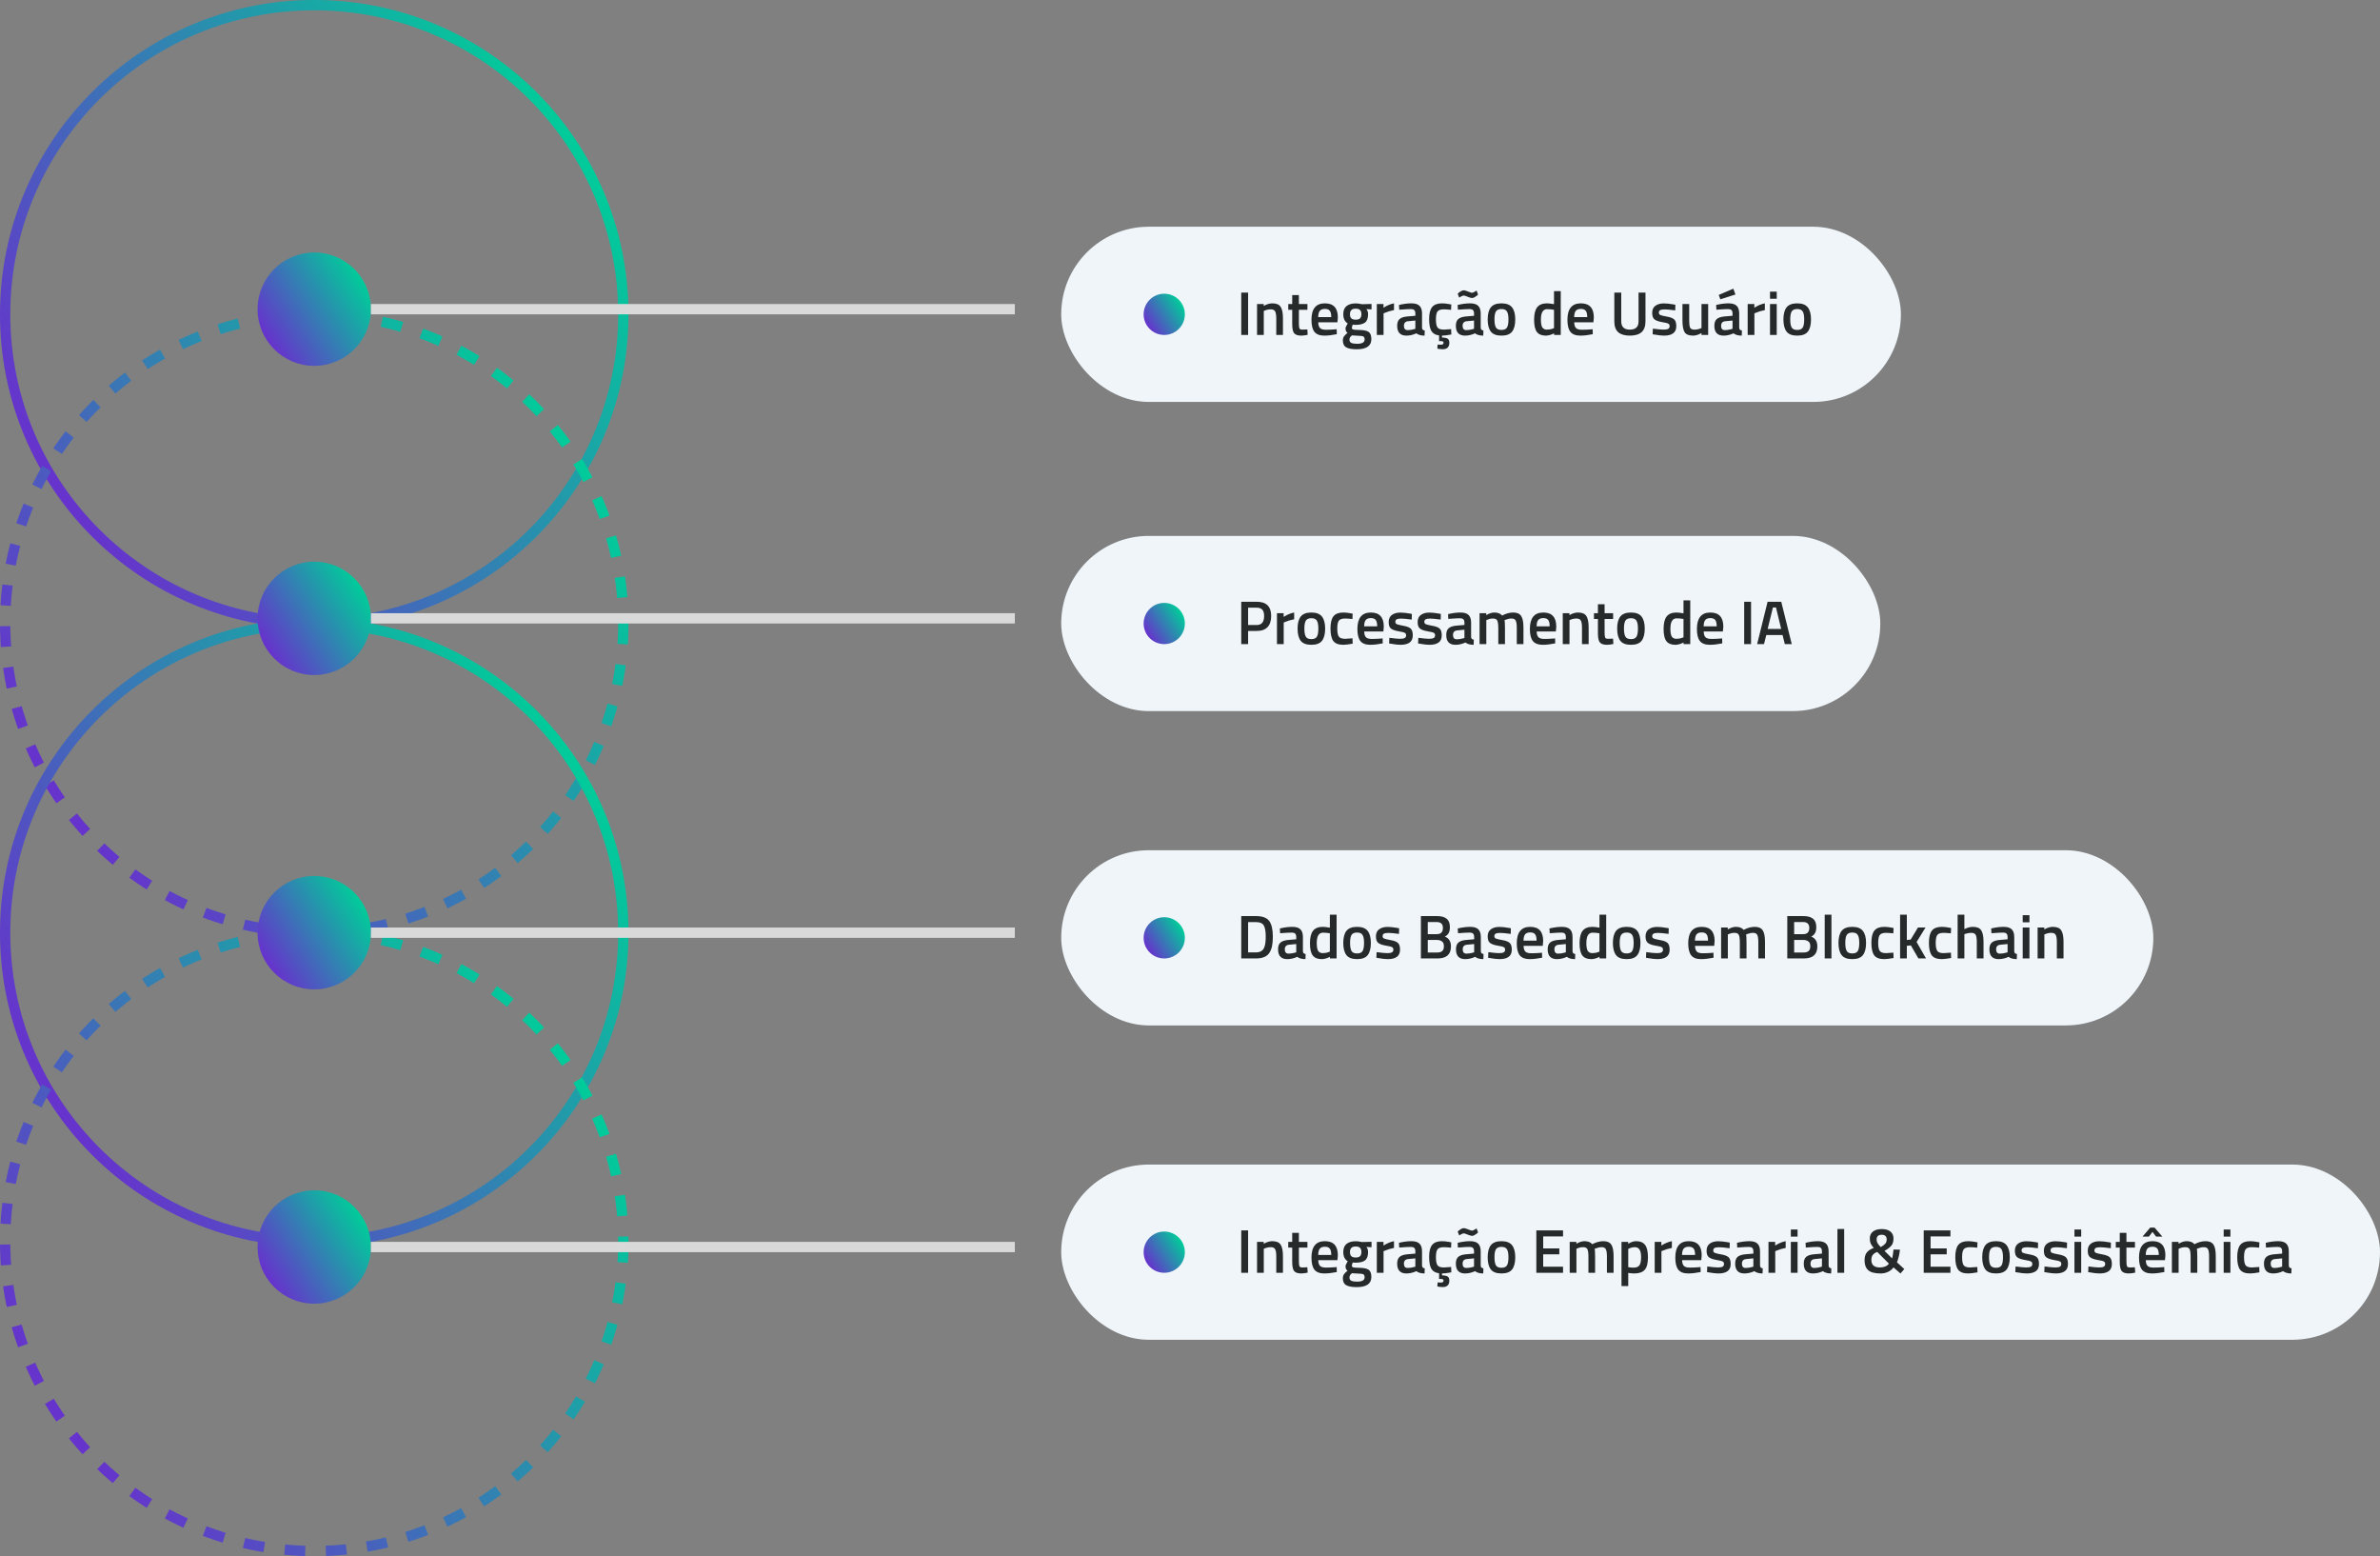
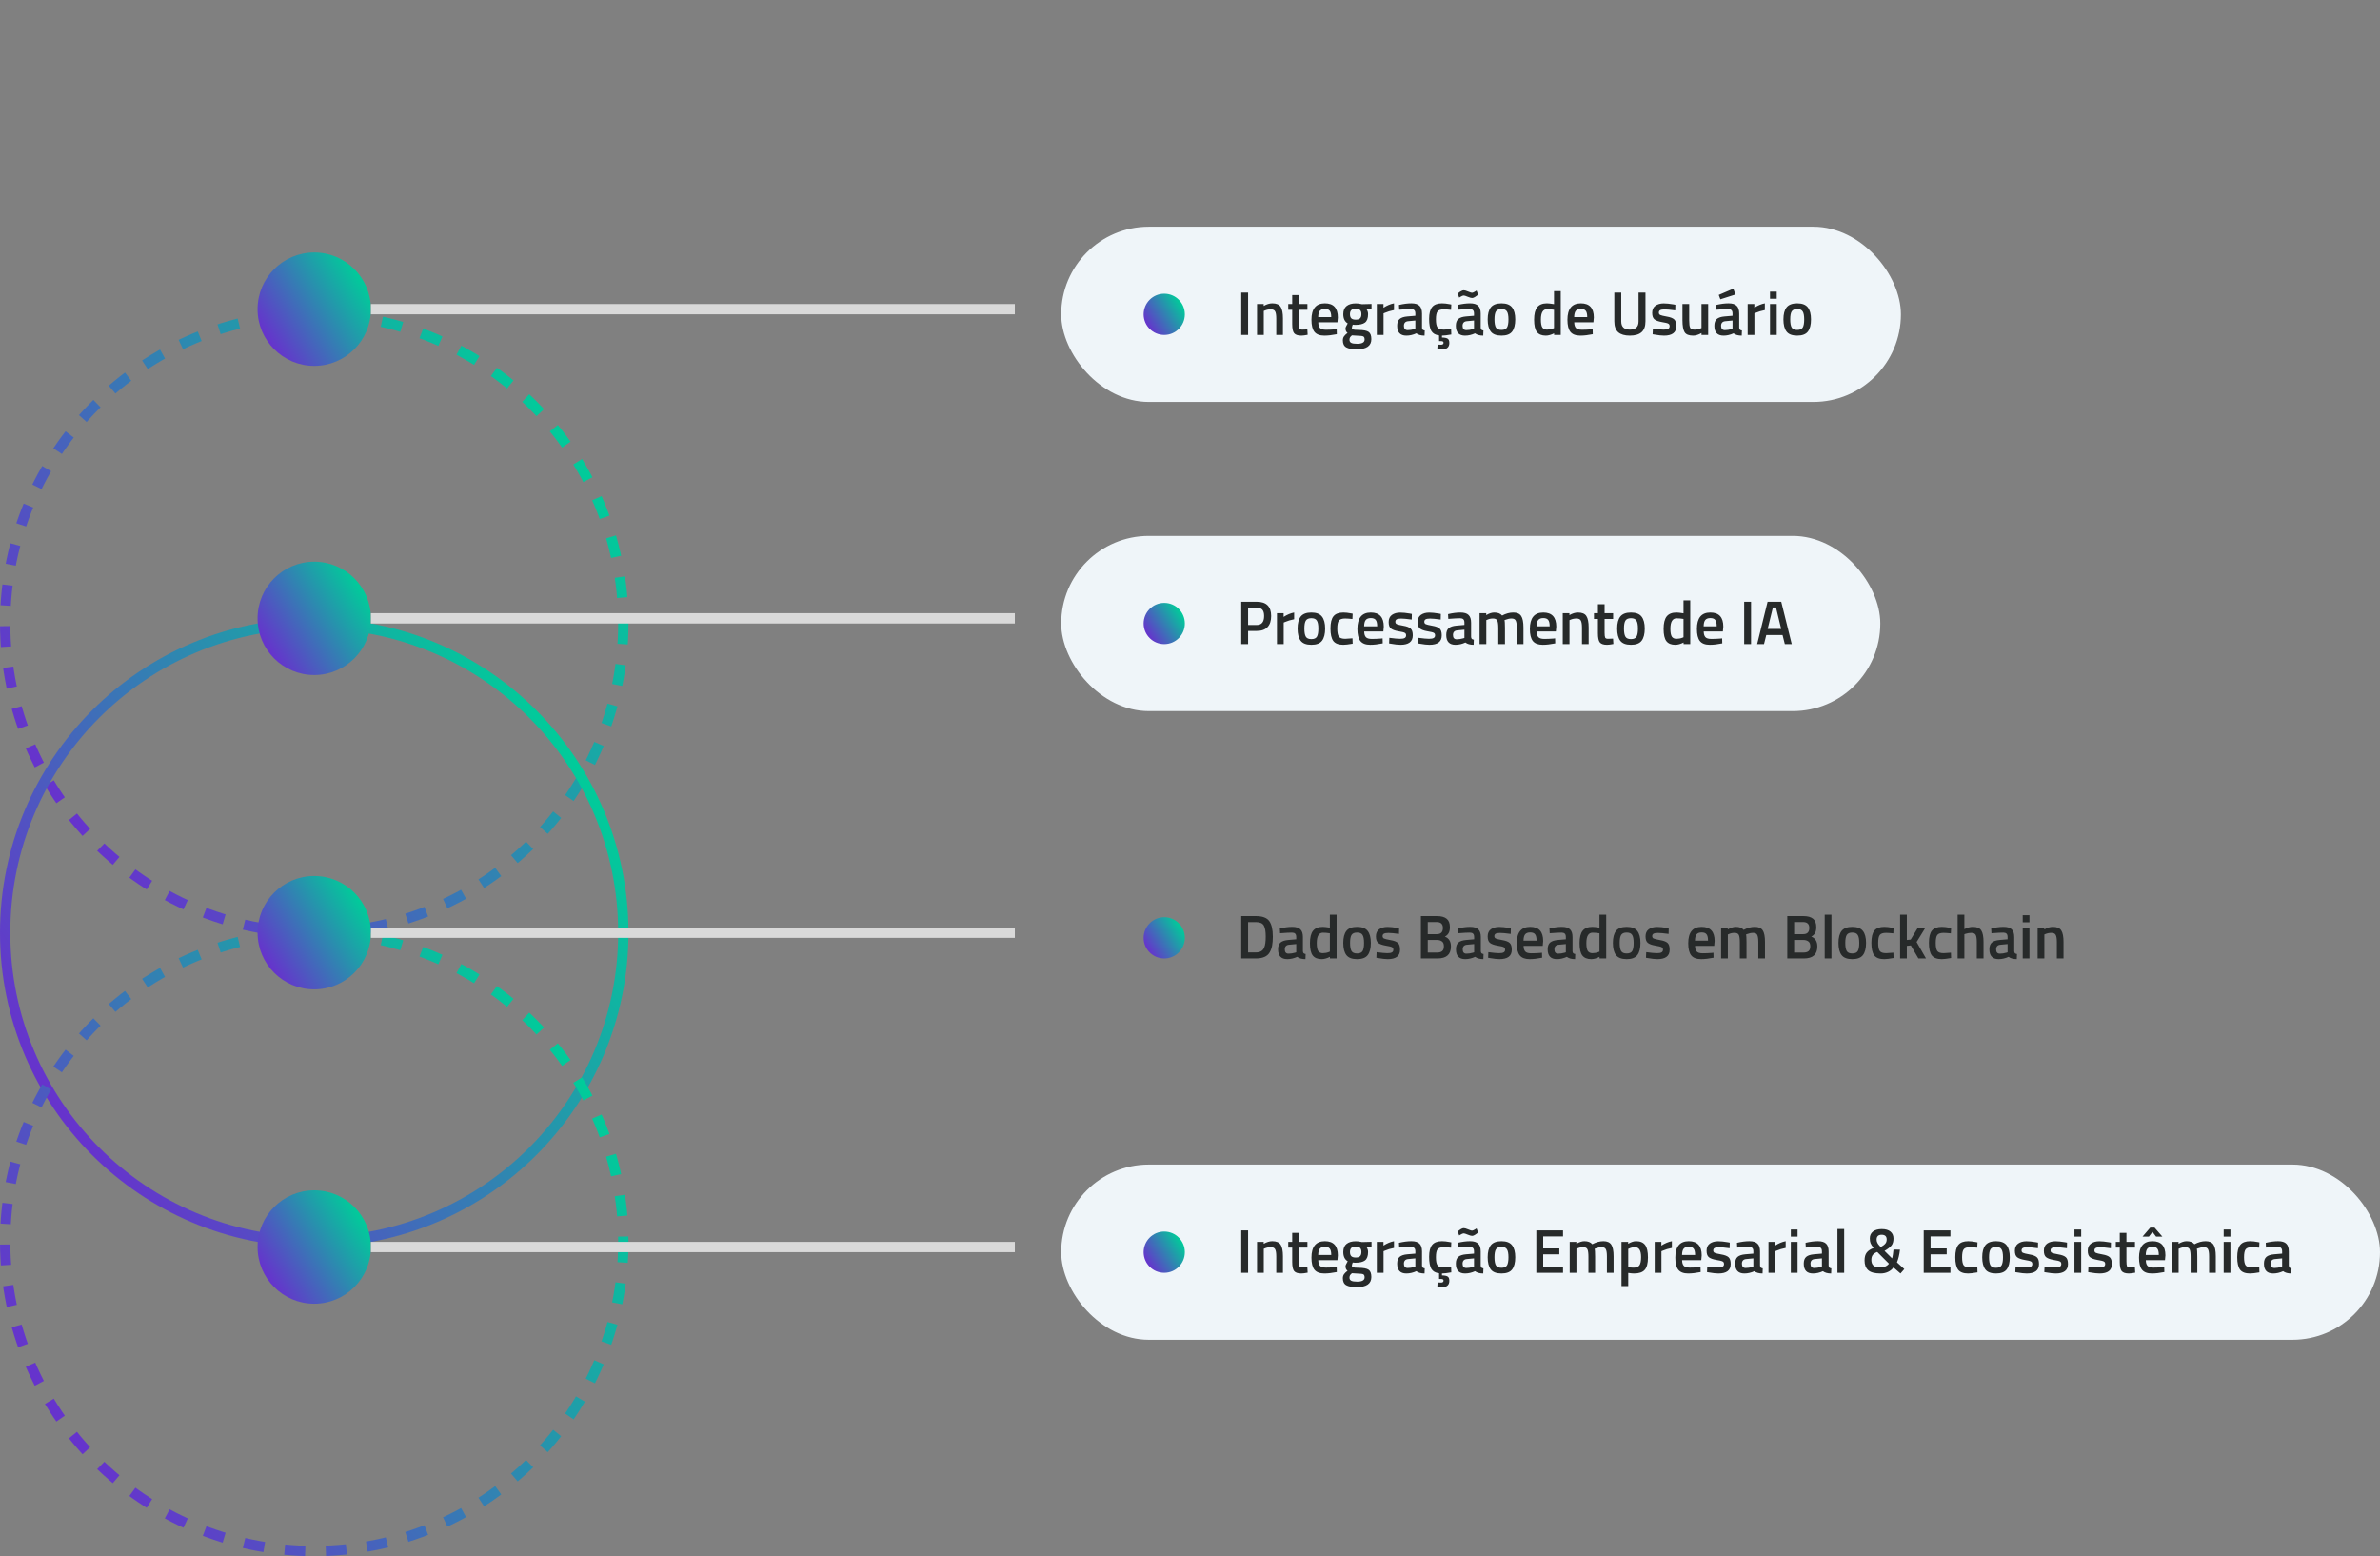
<svg xmlns="http://www.w3.org/2000/svg" width="462" height="302" viewBox="0 0 462 302" fill="none">
  <rect x="0" y="0" width="462" height="302" fill="#808080" stroke="none" />
-   <circle cx="61" cy="61" r="60" stroke="url(#paint0_linear_2018_502)" stroke-width="2" />
  <circle cx="61" cy="121" r="60" stroke="url(#paint1_linear_2018_502)" stroke-width="2" stroke-dasharray="4 4" />
  <circle cx="61" cy="181" r="60" stroke="url(#paint2_linear_2018_502)" stroke-width="2" />
  <circle cx="61" cy="241" r="60" stroke="url(#paint3_linear_2018_502)" stroke-width="2" stroke-dasharray="4 4" />
  <circle cx="61" cy="60" r="11" fill="url(#paint4_linear_2018_502)" />
  <circle cx="61" cy="120" r="11" fill="url(#paint5_linear_2018_502)" />
  <circle cx="61" cy="181" r="11" fill="url(#paint6_linear_2018_502)" />
  <circle cx="61" cy="242" r="11" fill="url(#paint7_linear_2018_502)" />
  <rect x="206" y="44" width="163" height="34" rx="17" fill="#EFF5F9" />
  <circle cx="226" cy="61" r="4" fill="url(#paint8_linear_2018_502)" />
-   <path d="M240.948 65V56.78H242.28V65H240.948ZM245.323 65H244.015V59H245.311V59.372C245.895 59.036 246.447 58.868 246.967 58.868C247.767 58.868 248.311 59.096 248.599 59.552C248.895 60 249.043 60.744 249.043 61.784V65H247.747V61.82C247.747 61.172 247.675 60.712 247.531 60.44C247.395 60.168 247.111 60.032 246.679 60.032C246.271 60.032 245.879 60.112 245.503 60.272L245.323 60.344V65ZM253.793 60.116H252.137V62.756C252.137 63.244 252.173 63.568 252.245 63.728C252.317 63.888 252.501 63.968 252.797 63.968L253.781 63.932L253.841 64.976C253.305 65.08 252.897 65.132 252.617 65.132C251.937 65.132 251.469 64.976 251.213 64.664C250.965 64.352 250.841 63.764 250.841 62.9V60.116H250.073V59H250.841V57.26H252.137V59H253.793V60.116ZM259.138 63.92L259.474 63.884L259.498 64.856C258.586 65.04 257.778 65.132 257.074 65.132C256.186 65.132 255.546 64.888 255.154 64.4C254.77 63.912 254.578 63.132 254.578 62.06C254.578 59.932 255.446 58.868 257.182 58.868C258.862 58.868 259.702 59.784 259.702 61.616L259.618 62.552H255.898C255.906 63.048 256.014 63.412 256.222 63.644C256.43 63.876 256.818 63.992 257.386 63.992C257.954 63.992 258.538 63.968 259.138 63.92ZM258.418 61.544C258.418 60.952 258.322 60.54 258.13 60.308C257.946 60.068 257.63 59.948 257.182 59.948C256.734 59.948 256.406 60.072 256.198 60.32C255.998 60.568 255.894 60.976 255.886 61.544H258.418ZM266.204 65.816C266.204 67.128 265.256 67.784 263.36 67.784C262.448 67.784 261.772 67.66 261.332 67.412C260.892 67.164 260.672 66.712 260.672 66.056C260.672 65.76 260.744 65.504 260.888 65.288C261.032 65.08 261.264 64.852 261.584 64.604C261.32 64.428 261.188 64.136 261.188 63.728C261.188 63.568 261.296 63.308 261.512 62.948L261.62 62.768C261.044 62.424 260.756 61.824 260.756 60.968C260.756 60.248 260.972 59.72 261.404 59.384C261.836 59.048 262.42 58.88 263.156 58.88C263.508 58.88 263.856 58.92 264.2 59L264.38 59.036L266.24 58.988V60.044L265.244 59.984C265.46 60.264 265.568 60.592 265.568 60.968C265.568 61.752 265.368 62.296 264.968 62.6C264.576 62.896 263.96 63.044 263.12 63.044C262.912 63.044 262.736 63.028 262.592 62.996C262.48 63.268 262.424 63.48 262.424 63.632C262.424 63.776 262.496 63.876 262.64 63.932C262.792 63.988 263.152 64.02 263.72 64.028C264.672 64.036 265.324 64.164 265.676 64.412C266.028 64.66 266.204 65.128 266.204 65.816ZM261.956 65.936C261.956 66.216 262.068 66.416 262.292 66.536C262.516 66.656 262.9 66.716 263.444 66.716C264.412 66.716 264.896 66.44 264.896 65.888C264.896 65.576 264.808 65.376 264.632 65.288C264.464 65.208 264.124 65.164 263.612 65.156L262.436 65.084C262.26 65.228 262.136 65.36 262.064 65.48C261.992 65.608 261.956 65.76 261.956 65.936ZM262.052 60.968C262.052 61.336 262.14 61.608 262.316 61.784C262.492 61.952 262.776 62.036 263.168 62.036C263.56 62.036 263.84 61.952 264.008 61.784C264.184 61.608 264.272 61.336 264.272 60.968C264.272 60.6 264.184 60.332 264.008 60.164C263.832 59.988 263.548 59.9 263.156 59.9C262.42 59.9 262.052 60.256 262.052 60.968ZM267.265 65V59H268.561V59.72C269.241 59.28 269.921 58.996 270.601 58.868V60.176C269.913 60.312 269.325 60.488 268.837 60.704L268.573 60.812V65H267.265ZM276.041 60.848V63.584C276.049 63.76 276.093 63.892 276.173 63.98C276.261 64.06 276.393 64.112 276.569 64.136L276.533 65.132C275.845 65.132 275.313 64.984 274.937 64.688C274.297 64.984 273.653 65.132 273.005 65.132C271.813 65.132 271.217 64.496 271.217 63.224C271.217 62.616 271.377 62.176 271.697 61.904C272.025 61.632 272.525 61.468 273.197 61.412L274.745 61.28V60.848C274.745 60.528 274.673 60.304 274.529 60.176C274.393 60.048 274.189 59.984 273.917 59.984C273.405 59.984 272.765 60.016 271.997 60.08L271.613 60.104L271.565 59.18C272.437 58.972 273.237 58.868 273.965 58.868C274.701 58.868 275.229 59.028 275.549 59.348C275.877 59.66 276.041 60.16 276.041 60.848ZM273.353 62.336C272.801 62.384 272.525 62.684 272.525 63.236C272.525 63.788 272.769 64.064 273.257 64.064C273.657 64.064 274.081 64 274.529 63.872L274.745 63.8V62.204L273.353 62.336ZM279.915 65.504C280.419 65.512 280.783 65.584 281.007 65.72C281.231 65.856 281.343 66.128 281.343 66.536C281.343 66.944 281.231 67.252 281.007 67.46C280.791 67.668 280.487 67.772 280.095 67.772C279.791 67.772 279.483 67.744 279.171 67.688L279.015 67.652L279.063 66.872C279.335 66.888 279.555 66.896 279.723 66.896C280.051 66.896 280.215 66.772 280.215 66.524C280.215 66.404 280.175 66.32 280.095 66.272C280.023 66.224 279.899 66.2 279.723 66.2H279.351V65.096C278.647 65.008 278.147 64.72 277.851 64.232C277.563 63.736 277.419 62.956 277.419 61.892C277.419 60.828 277.615 60.06 278.007 59.588C278.399 59.108 279.039 58.868 279.927 58.868C280.351 58.868 280.851 58.924 281.427 59.036L281.727 59.096L281.679 60.128C281.047 60.064 280.579 60.032 280.275 60.032C279.667 60.032 279.259 60.168 279.051 60.44C278.843 60.712 278.739 61.224 278.739 61.976C278.739 62.728 278.839 63.248 279.039 63.536C279.239 63.824 279.655 63.968 280.287 63.968L281.691 63.872L281.727 64.916C280.927 65.06 280.323 65.132 279.915 65.132V65.504ZM287.431 60.848V63.584C287.439 63.76 287.483 63.892 287.563 63.98C287.651 64.06 287.783 64.112 287.959 64.136L287.923 65.132C287.235 65.132 286.703 64.984 286.327 64.688C285.687 64.984 285.043 65.132 284.395 65.132C283.203 65.132 282.607 64.496 282.607 63.224C282.607 62.616 282.767 62.176 283.087 61.904C283.415 61.632 283.915 61.468 284.587 61.412L286.135 61.28V60.848C286.135 60.528 286.063 60.304 285.919 60.176C285.783 60.048 285.579 59.984 285.307 59.984C284.795 59.984 284.155 60.016 283.387 60.08L283.003 60.104L282.955 59.18C283.827 58.972 284.627 58.868 285.355 58.868C286.091 58.868 286.619 59.028 286.939 59.348C287.267 59.66 287.431 60.16 287.431 60.848ZM284.743 62.336C284.191 62.384 283.915 62.684 283.915 63.236C283.915 63.788 284.159 64.064 284.647 64.064C285.047 64.064 285.471 64 285.919 63.872L286.135 63.8V62.204L284.743 62.336ZM286.735 57.344C286.655 57.416 286.511 57.516 286.303 57.644C286.103 57.772 285.919 57.836 285.751 57.836C285.583 57.836 285.303 57.756 284.911 57.596C284.527 57.436 284.279 57.356 284.167 57.356C283.975 57.356 283.723 57.456 283.411 57.656L283.255 57.764L282.967 57.008L283.159 56.816C283.231 56.744 283.371 56.648 283.579 56.528C283.787 56.4 283.975 56.336 284.143 56.336C284.319 56.336 284.599 56.416 284.983 56.576C285.375 56.736 285.619 56.816 285.715 56.816C285.891 56.816 286.143 56.708 286.471 56.492L286.627 56.384L286.915 57.152L286.735 57.344ZM289.397 59.648C289.813 59.128 290.501 58.868 291.461 58.868C292.421 58.868 293.105 59.128 293.513 59.648C293.929 60.168 294.137 60.948 294.137 61.988C294.137 63.028 293.937 63.812 293.537 64.34C293.137 64.868 292.445 65.132 291.461 65.132C290.477 65.132 289.785 64.868 289.385 64.34C288.985 63.812 288.785 63.028 288.785 61.988C288.785 60.948 288.989 60.168 289.397 59.648ZM290.381 63.548C290.565 63.868 290.925 64.028 291.461 64.028C291.997 64.028 292.357 63.868 292.541 63.548C292.725 63.228 292.817 62.704 292.817 61.976C292.817 61.248 292.717 60.732 292.517 60.428C292.325 60.124 291.973 59.972 291.461 59.972C290.949 59.972 290.593 60.124 290.393 60.428C290.201 60.732 290.105 61.248 290.105 61.976C290.105 62.704 290.197 63.228 290.381 63.548ZM302.969 56.504V65H301.673V64.688C301.089 64.984 300.553 65.132 300.065 65.132C299.281 65.132 298.705 64.896 298.337 64.424C297.977 63.952 297.797 63.16 297.797 62.048C297.797 60.936 297.997 60.128 298.397 59.624C298.805 59.12 299.437 58.868 300.293 58.868C300.581 58.868 301.037 58.92 301.661 59.024V56.504H302.969ZM301.457 63.752L301.661 63.668V60.116C301.181 60.036 300.737 59.996 300.329 59.996C299.521 59.996 299.117 60.668 299.117 62.012C299.117 62.748 299.209 63.26 299.393 63.548C299.585 63.828 299.885 63.968 300.293 63.968C300.701 63.968 301.089 63.896 301.457 63.752ZM308.826 63.92L309.162 63.884L309.186 64.856C308.274 65.04 307.466 65.132 306.762 65.132C305.874 65.132 305.234 64.888 304.842 64.4C304.458 63.912 304.266 63.132 304.266 62.06C304.266 59.932 305.134 58.868 306.87 58.868C308.55 58.868 309.39 59.784 309.39 61.616L309.306 62.552H305.586C305.594 63.048 305.702 63.412 305.91 63.644C306.118 63.876 306.506 63.992 307.074 63.992C307.642 63.992 308.226 63.968 308.826 63.92ZM308.106 61.544C308.106 60.952 308.01 60.54 307.818 60.308C307.634 60.068 307.318 59.948 306.87 59.948C306.422 59.948 306.094 60.072 305.886 60.32C305.686 60.568 305.582 60.976 305.574 61.544H308.106ZM314.712 62.372C314.712 63.436 315.272 63.968 316.392 63.968C317.512 63.968 318.072 63.436 318.072 62.372V56.78H319.416V62.348C319.416 63.316 319.16 64.024 318.648 64.472C318.144 64.912 317.388 65.132 316.38 65.132C315.38 65.132 314.628 64.912 314.124 64.472C313.62 64.024 313.368 63.316 313.368 62.348V56.78H314.712V62.372ZM325.194 60.236C324.25 60.108 323.566 60.044 323.142 60.044C322.718 60.044 322.422 60.096 322.254 60.2C322.094 60.296 322.014 60.452 322.014 60.668C322.014 60.884 322.102 61.036 322.278 61.124C322.462 61.212 322.886 61.316 323.55 61.436C324.222 61.548 324.698 61.728 324.978 61.976C325.258 62.224 325.398 62.664 325.398 63.296C325.398 63.928 325.194 64.392 324.786 64.688C324.386 64.984 323.798 65.132 323.022 65.132C322.534 65.132 321.918 65.064 321.174 64.928L320.802 64.868L320.85 63.776C321.81 63.904 322.502 63.968 322.926 63.968C323.35 63.968 323.65 63.916 323.826 63.812C324.01 63.708 324.102 63.536 324.102 63.296C324.102 63.056 324.014 62.892 323.838 62.804C323.67 62.708 323.258 62.608 322.602 62.504C321.954 62.392 321.478 62.22 321.174 61.988C320.87 61.756 320.718 61.332 320.718 60.716C320.718 60.1 320.926 59.64 321.342 59.336C321.766 59.032 322.306 58.88 322.962 58.88C323.474 58.88 324.102 58.944 324.846 59.072L325.218 59.144L325.194 60.236ZM330.291 59H331.587V65H330.291V64.628C329.707 64.964 329.167 65.132 328.671 65.132C327.847 65.132 327.295 64.912 327.015 64.472C326.735 64.024 326.595 63.244 326.595 62.132V59H327.903V62.144C327.903 62.864 327.963 63.348 328.083 63.596C328.203 63.844 328.483 63.968 328.923 63.968C329.355 63.968 329.751 63.888 330.111 63.728L330.291 63.656V59ZM337.611 60.848V63.584C337.619 63.76 337.663 63.892 337.743 63.98C337.831 64.06 337.963 64.112 338.139 64.136L338.103 65.132C337.415 65.132 336.883 64.984 336.507 64.688C335.867 64.984 335.223 65.132 334.575 65.132C333.383 65.132 332.787 64.496 332.787 63.224C332.787 62.616 332.947 62.176 333.267 61.904C333.595 61.632 334.095 61.468 334.767 61.412L336.315 61.28V60.848C336.315 60.528 336.243 60.304 336.099 60.176C335.963 60.048 335.759 59.984 335.487 59.984C334.975 59.984 334.335 60.016 333.567 60.08L333.183 60.104L333.135 59.18C334.007 58.972 334.807 58.868 335.535 58.868C336.271 58.868 336.799 59.028 337.119 59.348C337.447 59.66 337.611 60.16 337.611 60.848ZM334.923 62.336C334.371 62.384 334.095 62.684 334.095 63.236C334.095 63.788 334.339 64.064 334.827 64.064C335.227 64.064 335.651 64 336.099 63.872L336.315 63.8V62.204L334.923 62.336ZM333.639 57.236L336.471 56.024L336.879 57.152L333.951 58.088L333.639 57.236ZM339.253 65V59H340.549V59.72C341.229 59.28 341.909 58.996 342.589 58.868V60.176C341.901 60.312 341.313 60.488 340.825 60.704L340.561 60.812V65H339.253ZM343.589 65V59H344.897V65H343.589ZM343.589 57.98V56.6H344.897V57.98H343.589ZM346.807 59.648C347.223 59.128 347.911 58.868 348.871 58.868C349.831 58.868 350.515 59.128 350.923 59.648C351.339 60.168 351.547 60.948 351.547 61.988C351.547 63.028 351.347 63.812 350.947 64.34C350.547 64.868 349.855 65.132 348.871 65.132C347.887 65.132 347.195 64.868 346.795 64.34C346.395 63.812 346.195 63.028 346.195 61.988C346.195 60.948 346.399 60.168 346.807 59.648ZM347.791 63.548C347.975 63.868 348.335 64.028 348.871 64.028C349.407 64.028 349.767 63.868 349.951 63.548C350.135 63.228 350.227 62.704 350.227 61.976C350.227 61.248 350.127 60.732 349.927 60.428C349.735 60.124 349.383 59.972 348.871 59.972C348.359 59.972 348.003 60.124 347.803 60.428C347.611 60.732 347.515 61.248 347.515 61.976C347.515 62.704 347.607 63.228 347.791 63.548Z" fill="#272A2A" />
+   <path d="M240.948 65V56.78H242.28V65H240.948ZM245.323 65H244.015V59H245.311V59.372C245.895 59.036 246.447 58.868 246.967 58.868C247.767 58.868 248.311 59.096 248.599 59.552C248.895 60 249.043 60.744 249.043 61.784V65H247.747V61.82C247.747 61.172 247.675 60.712 247.531 60.44C247.395 60.168 247.111 60.032 246.679 60.032C246.271 60.032 245.879 60.112 245.503 60.272L245.323 60.344V65ZM253.793 60.116H252.137V62.756C252.137 63.244 252.173 63.568 252.245 63.728C252.317 63.888 252.501 63.968 252.797 63.968L253.781 63.932L253.841 64.976C253.305 65.08 252.897 65.132 252.617 65.132C251.937 65.132 251.469 64.976 251.213 64.664C250.965 64.352 250.841 63.764 250.841 62.9V60.116H250.073V59H250.841V57.26H252.137V59H253.793V60.116ZM259.138 63.92L259.474 63.884L259.498 64.856C258.586 65.04 257.778 65.132 257.074 65.132C256.186 65.132 255.546 64.888 255.154 64.4C254.77 63.912 254.578 63.132 254.578 62.06C254.578 59.932 255.446 58.868 257.182 58.868C258.862 58.868 259.702 59.784 259.702 61.616L259.618 62.552H255.898C255.906 63.048 256.014 63.412 256.222 63.644C256.43 63.876 256.818 63.992 257.386 63.992C257.954 63.992 258.538 63.968 259.138 63.92ZM258.418 61.544C258.418 60.952 258.322 60.54 258.13 60.308C257.946 60.068 257.63 59.948 257.182 59.948C256.734 59.948 256.406 60.072 256.198 60.32C255.998 60.568 255.894 60.976 255.886 61.544H258.418ZM266.204 65.816C266.204 67.128 265.256 67.784 263.36 67.784C262.448 67.784 261.772 67.66 261.332 67.412C260.892 67.164 260.672 66.712 260.672 66.056C260.672 65.76 260.744 65.504 260.888 65.288C261.032 65.08 261.264 64.852 261.584 64.604C261.32 64.428 261.188 64.136 261.188 63.728C261.188 63.568 261.296 63.308 261.512 62.948L261.62 62.768C261.044 62.424 260.756 61.824 260.756 60.968C260.756 60.248 260.972 59.72 261.404 59.384C261.836 59.048 262.42 58.88 263.156 58.88C263.508 58.88 263.856 58.92 264.2 59L264.38 59.036L266.24 58.988V60.044L265.244 59.984C265.46 60.264 265.568 60.592 265.568 60.968C265.568 61.752 265.368 62.296 264.968 62.6C264.576 62.896 263.96 63.044 263.12 63.044C262.912 63.044 262.736 63.028 262.592 62.996C262.48 63.268 262.424 63.48 262.424 63.632C262.424 63.776 262.496 63.876 262.64 63.932C262.792 63.988 263.152 64.02 263.72 64.028C264.672 64.036 265.324 64.164 265.676 64.412C266.028 64.66 266.204 65.128 266.204 65.816ZM261.956 65.936C261.956 66.216 262.068 66.416 262.292 66.536C262.516 66.656 262.9 66.716 263.444 66.716C264.412 66.716 264.896 66.44 264.896 65.888C264.896 65.576 264.808 65.376 264.632 65.288C264.464 65.208 264.124 65.164 263.612 65.156L262.436 65.084C262.26 65.228 262.136 65.36 262.064 65.48C261.992 65.608 261.956 65.76 261.956 65.936ZM262.052 60.968C262.052 61.336 262.14 61.608 262.316 61.784C262.492 61.952 262.776 62.036 263.168 62.036C263.56 62.036 263.84 61.952 264.008 61.784C264.184 61.608 264.272 61.336 264.272 60.968C264.272 60.6 264.184 60.332 264.008 60.164C263.832 59.988 263.548 59.9 263.156 59.9C262.42 59.9 262.052 60.256 262.052 60.968ZM267.265 65V59H268.561V59.72C269.241 59.28 269.921 58.996 270.601 58.868V60.176C269.913 60.312 269.325 60.488 268.837 60.704L268.573 60.812V65H267.265ZM276.041 60.848V63.584C276.049 63.76 276.093 63.892 276.173 63.98C276.261 64.06 276.393 64.112 276.569 64.136L276.533 65.132C275.845 65.132 275.313 64.984 274.937 64.688C274.297 64.984 273.653 65.132 273.005 65.132C271.813 65.132 271.217 64.496 271.217 63.224C271.217 62.616 271.377 62.176 271.697 61.904C272.025 61.632 272.525 61.468 273.197 61.412L274.745 61.28V60.848C274.745 60.528 274.673 60.304 274.529 60.176C274.393 60.048 274.189 59.984 273.917 59.984C273.405 59.984 272.765 60.016 271.997 60.08L271.613 60.104L271.565 59.18C272.437 58.972 273.237 58.868 273.965 58.868C274.701 58.868 275.229 59.028 275.549 59.348C275.877 59.66 276.041 60.16 276.041 60.848ZM273.353 62.336C272.801 62.384 272.525 62.684 272.525 63.236C272.525 63.788 272.769 64.064 273.257 64.064C273.657 64.064 274.081 64 274.529 63.872L274.745 63.8V62.204L273.353 62.336ZM279.915 65.504C280.419 65.512 280.783 65.584 281.007 65.72C281.231 65.856 281.343 66.128 281.343 66.536C281.343 66.944 281.231 67.252 281.007 67.46C280.791 67.668 280.487 67.772 280.095 67.772C279.791 67.772 279.483 67.744 279.171 67.688L279.015 67.652L279.063 66.872C279.335 66.888 279.555 66.896 279.723 66.896C280.051 66.896 280.215 66.772 280.215 66.524C280.215 66.404 280.175 66.32 280.095 66.272C280.023 66.224 279.899 66.2 279.723 66.2H279.351V65.096C278.647 65.008 278.147 64.72 277.851 64.232C277.563 63.736 277.419 62.956 277.419 61.892C277.419 60.828 277.615 60.06 278.007 59.588C278.399 59.108 279.039 58.868 279.927 58.868C280.351 58.868 280.851 58.924 281.427 59.036L281.727 59.096L281.679 60.128C281.047 60.064 280.579 60.032 280.275 60.032C279.667 60.032 279.259 60.168 279.051 60.44C278.843 60.712 278.739 61.224 278.739 61.976C278.739 62.728 278.839 63.248 279.039 63.536C279.239 63.824 279.655 63.968 280.287 63.968L281.691 63.872L281.727 64.916C280.927 65.06 280.323 65.132 279.915 65.132V65.504ZM287.431 60.848V63.584C287.439 63.76 287.483 63.892 287.563 63.98C287.651 64.06 287.783 64.112 287.959 64.136L287.923 65.132C287.235 65.132 286.703 64.984 286.327 64.688C285.687 64.984 285.043 65.132 284.395 65.132C283.203 65.132 282.607 64.496 282.607 63.224C282.607 62.616 282.767 62.176 283.087 61.904C283.415 61.632 283.915 61.468 284.587 61.412L286.135 61.28V60.848C286.135 60.528 286.063 60.304 285.919 60.176C285.783 60.048 285.579 59.984 285.307 59.984C284.795 59.984 284.155 60.016 283.387 60.08L283.003 60.104L282.955 59.18C283.827 58.972 284.627 58.868 285.355 58.868C286.091 58.868 286.619 59.028 286.939 59.348C287.267 59.66 287.431 60.16 287.431 60.848ZM284.743 62.336C284.191 62.384 283.915 62.684 283.915 63.236C283.915 63.788 284.159 64.064 284.647 64.064C285.047 64.064 285.471 64 285.919 63.872L286.135 63.8V62.204L284.743 62.336ZM286.735 57.344C286.655 57.416 286.511 57.516 286.303 57.644C286.103 57.772 285.919 57.836 285.751 57.836C285.583 57.836 285.303 57.756 284.911 57.596C284.527 57.436 284.279 57.356 284.167 57.356C283.975 57.356 283.723 57.456 283.411 57.656L283.255 57.764L282.967 57.008L283.159 56.816C283.231 56.744 283.371 56.648 283.579 56.528C283.787 56.4 283.975 56.336 284.143 56.336C284.319 56.336 284.599 56.416 284.983 56.576C285.375 56.736 285.619 56.816 285.715 56.816C285.891 56.816 286.143 56.708 286.471 56.492L286.627 56.384L286.915 57.152L286.735 57.344ZM289.397 59.648C289.813 59.128 290.501 58.868 291.461 58.868C292.421 58.868 293.105 59.128 293.513 59.648C293.929 60.168 294.137 60.948 294.137 61.988C294.137 63.028 293.937 63.812 293.537 64.34C293.137 64.868 292.445 65.132 291.461 65.132C290.477 65.132 289.785 64.868 289.385 64.34C288.985 63.812 288.785 63.028 288.785 61.988C288.785 60.948 288.989 60.168 289.397 59.648ZM290.381 63.548C290.565 63.868 290.925 64.028 291.461 64.028C291.997 64.028 292.357 63.868 292.541 63.548C292.725 63.228 292.817 62.704 292.817 61.976C292.817 61.248 292.717 60.732 292.517 60.428C292.325 60.124 291.973 59.972 291.461 59.972C290.949 59.972 290.593 60.124 290.393 60.428C290.201 60.732 290.105 61.248 290.105 61.976C290.105 62.704 290.197 63.228 290.381 63.548ZM302.969 56.504V65H301.673V64.688C301.089 64.984 300.553 65.132 300.065 65.132C299.281 65.132 298.705 64.896 298.337 64.424C297.977 63.952 297.797 63.16 297.797 62.048C297.797 60.936 297.997 60.128 298.397 59.624C298.805 59.12 299.437 58.868 300.293 58.868C300.581 58.868 301.037 58.92 301.661 59.024V56.504H302.969ZM301.457 63.752L301.661 63.668V60.116C301.181 60.036 300.737 59.996 300.329 59.996C299.521 59.996 299.117 60.668 299.117 62.012C299.117 62.748 299.209 63.26 299.393 63.548C299.585 63.828 299.885 63.968 300.293 63.968C300.701 63.968 301.089 63.896 301.457 63.752ZM308.826 63.92L309.162 63.884L309.186 64.856C308.274 65.04 307.466 65.132 306.762 65.132C305.874 65.132 305.234 64.888 304.842 64.4C304.458 63.912 304.266 63.132 304.266 62.06C304.266 59.932 305.134 58.868 306.87 58.868C308.55 58.868 309.39 59.784 309.39 61.616L309.306 62.552H305.586C305.594 63.048 305.702 63.412 305.91 63.644C306.118 63.876 306.506 63.992 307.074 63.992C307.642 63.992 308.226 63.968 308.826 63.92ZM308.106 61.544C308.106 60.952 308.01 60.54 307.818 60.308C307.634 60.068 307.318 59.948 306.87 59.948C306.422 59.948 306.094 60.072 305.886 60.32C305.686 60.568 305.582 60.976 305.574 61.544H308.106ZM314.712 62.372C314.712 63.436 315.272 63.968 316.392 63.968C317.512 63.968 318.072 63.436 318.072 62.372V56.78H319.416V62.348C319.416 63.316 319.16 64.024 318.648 64.472C318.144 64.912 317.388 65.132 316.38 65.132C315.38 65.132 314.628 64.912 314.124 64.472C313.62 64.024 313.368 63.316 313.368 62.348V56.78H314.712V62.372ZM325.194 60.236C324.25 60.108 323.566 60.044 323.142 60.044C322.718 60.044 322.422 60.096 322.254 60.2C322.094 60.296 322.014 60.452 322.014 60.668C322.014 60.884 322.102 61.036 322.278 61.124C322.462 61.212 322.886 61.316 323.55 61.436C324.222 61.548 324.698 61.728 324.978 61.976C325.258 62.224 325.398 62.664 325.398 63.296C325.398 63.928 325.194 64.392 324.786 64.688C324.386 64.984 323.798 65.132 323.022 65.132C322.534 65.132 321.918 65.064 321.174 64.928L320.802 64.868L320.85 63.776C321.81 63.904 322.502 63.968 322.926 63.968C323.35 63.968 323.65 63.916 323.826 63.812C324.01 63.708 324.102 63.536 324.102 63.296C324.102 63.056 324.014 62.892 323.838 62.804C323.67 62.708 323.258 62.608 322.602 62.504C321.954 62.392 321.478 62.22 321.174 61.988C320.87 61.756 320.718 61.332 320.718 60.716C320.718 60.1 320.926 59.64 321.342 59.336C321.766 59.032 322.306 58.88 322.962 58.88C323.474 58.88 324.102 58.944 324.846 59.072L325.218 59.144L325.194 60.236ZM330.291 59H331.587V65H330.291V64.628C329.707 64.964 329.167 65.132 328.671 65.132C327.847 65.132 327.295 64.912 327.015 64.472C326.735 64.024 326.595 63.244 326.595 62.132V59H327.903V62.144C327.903 62.864 327.963 63.348 328.083 63.596C328.203 63.844 328.483 63.968 328.923 63.968C329.355 63.968 329.751 63.888 330.111 63.728L330.291 63.656V59ZM337.611 60.848V63.584C337.619 63.76 337.663 63.892 337.743 63.98C337.831 64.06 337.963 64.112 338.139 64.136L338.103 65.132C337.415 65.132 336.883 64.984 336.507 64.688C335.867 64.984 335.223 65.132 334.575 65.132C333.383 65.132 332.787 64.496 332.787 63.224C332.787 62.616 332.947 62.176 333.267 61.904C333.595 61.632 334.095 61.468 334.767 61.412L336.315 61.28V60.848C336.315 60.528 336.243 60.304 336.099 60.176C335.963 60.048 335.759 59.984 335.487 59.984C334.975 59.984 334.335 60.016 333.567 60.08L333.183 60.104L333.135 59.18C334.007 58.972 334.807 58.868 335.535 58.868C336.271 58.868 336.799 59.028 337.119 59.348C337.447 59.66 337.611 60.16 337.611 60.848ZM334.923 62.336C334.371 62.384 334.095 62.684 334.095 63.236C334.095 63.788 334.339 64.064 334.827 64.064C335.227 64.064 335.651 64 336.099 63.872L336.315 63.8V62.204L334.923 62.336ZM333.639 57.236L336.471 56.024L336.879 57.152L333.951 58.088L333.639 57.236ZM339.253 65V59H340.549V59.72C341.229 59.28 341.909 58.996 342.589 58.868V60.176C341.901 60.312 341.313 60.488 340.825 60.704L340.561 60.812V65H339.253ZM343.589 65V59H344.897V65H343.589ZM343.589 57.98V56.6H344.897V57.98H343.589ZM346.807 59.648C347.223 59.128 347.911 58.868 348.871 58.868C349.831 58.868 350.515 59.128 350.923 59.648C351.339 60.168 351.547 60.948 351.547 61.988C351.547 63.028 351.347 63.812 350.947 64.34C350.547 64.868 349.855 65.132 348.871 65.132C347.887 65.132 347.195 64.868 346.795 64.34C346.395 63.812 346.195 63.028 346.195 61.988C346.195 60.948 346.399 60.168 346.807 59.648M347.791 63.548C347.975 63.868 348.335 64.028 348.871 64.028C349.407 64.028 349.767 63.868 349.951 63.548C350.135 63.228 350.227 62.704 350.227 61.976C350.227 61.248 350.127 60.732 349.927 60.428C349.735 60.124 349.383 59.972 348.871 59.972C348.359 59.972 348.003 60.124 347.803 60.428C347.611 60.732 347.515 61.248 347.515 61.976C347.515 62.704 347.607 63.228 347.791 63.548Z" fill="#272A2A" />
  <rect x="206" y="104" width="159" height="34" rx="17" fill="#EFF5F9" />
  <circle cx="226" cy="121" r="4" fill="url(#paint9_linear_2018_502)" />
  <path d="M243.96 122.444H242.28V125H240.948V116.78H243.96C245.824 116.78 246.756 117.7 246.756 119.54C246.756 120.484 246.52 121.204 246.048 121.7C245.584 122.196 244.888 122.444 243.96 122.444ZM242.28 121.292H243.948C244.908 121.292 245.388 120.708 245.388 119.54C245.388 118.98 245.272 118.572 245.04 118.316C244.808 118.06 244.444 117.932 243.948 117.932H242.28V121.292ZM247.882 125V119H249.178V119.72C249.858 119.28 250.538 118.996 251.218 118.868V120.176C250.53 120.312 249.942 120.488 249.454 120.704L249.19 120.812V125H247.882ZM252.495 119.648C252.911 119.128 253.599 118.868 254.559 118.868C255.519 118.868 256.203 119.128 256.611 119.648C257.027 120.168 257.235 120.948 257.235 121.988C257.235 123.028 257.035 123.812 256.635 124.34C256.235 124.868 255.543 125.132 254.559 125.132C253.575 125.132 252.883 124.868 252.483 124.34C252.083 123.812 251.883 123.028 251.883 121.988C251.883 120.948 252.087 120.168 252.495 119.648ZM253.479 123.548C253.663 123.868 254.023 124.028 254.559 124.028C255.095 124.028 255.455 123.868 255.639 123.548C255.823 123.228 255.915 122.704 255.915 121.976C255.915 121.248 255.815 120.732 255.615 120.428C255.423 120.124 255.071 119.972 254.559 119.972C254.047 119.972 253.691 120.124 253.491 120.428C253.299 120.732 253.203 121.248 253.203 121.976C253.203 122.704 253.295 123.228 253.479 123.548ZM260.778 118.868C261.202 118.868 261.702 118.924 262.278 119.036L262.578 119.096L262.53 120.128C261.898 120.064 261.43 120.032 261.126 120.032C260.518 120.032 260.11 120.168 259.902 120.44C259.694 120.712 259.59 121.224 259.59 121.976C259.59 122.728 259.69 123.248 259.89 123.536C260.09 123.824 260.506 123.968 261.138 123.968L262.542 123.872L262.578 124.916C261.77 125.06 261.162 125.132 260.754 125.132C259.842 125.132 259.198 124.888 258.822 124.4C258.454 123.904 258.27 123.096 258.27 121.976C258.27 120.856 258.466 120.06 258.858 119.588C259.25 119.108 259.89 118.868 260.778 118.868ZM268.056 123.92L268.392 123.884L268.416 124.856C267.504 125.04 266.696 125.132 265.992 125.132C265.104 125.132 264.464 124.888 264.072 124.4C263.688 123.912 263.496 123.132 263.496 122.06C263.496 119.932 264.364 118.868 266.1 118.868C267.78 118.868 268.62 119.784 268.62 121.616L268.536 122.552H264.816C264.824 123.048 264.932 123.412 265.14 123.644C265.348 123.876 265.736 123.992 266.304 123.992C266.872 123.992 267.456 123.968 268.056 123.92ZM267.336 121.544C267.336 120.952 267.24 120.54 267.048 120.308C266.864 120.068 266.548 119.948 266.1 119.948C265.652 119.948 265.324 120.072 265.116 120.32C264.916 120.568 264.812 120.976 264.804 121.544H267.336ZM274.042 120.236C273.098 120.108 272.414 120.044 271.99 120.044C271.566 120.044 271.27 120.096 271.102 120.2C270.942 120.296 270.862 120.452 270.862 120.668C270.862 120.884 270.95 121.036 271.126 121.124C271.31 121.212 271.734 121.316 272.398 121.436C273.07 121.548 273.546 121.728 273.826 121.976C274.106 122.224 274.246 122.664 274.246 123.296C274.246 123.928 274.042 124.392 273.634 124.688C273.234 124.984 272.646 125.132 271.87 125.132C271.382 125.132 270.766 125.064 270.022 124.928L269.65 124.868L269.698 123.776C270.658 123.904 271.35 123.968 271.774 123.968C272.198 123.968 272.498 123.916 272.674 123.812C272.858 123.708 272.95 123.536 272.95 123.296C272.95 123.056 272.862 122.892 272.686 122.804C272.518 122.708 272.106 122.608 271.45 122.504C270.802 122.392 270.326 122.22 270.022 121.988C269.718 121.756 269.566 121.332 269.566 120.716C269.566 120.1 269.774 119.64 270.19 119.336C270.614 119.032 271.154 118.88 271.81 118.88C272.322 118.88 272.95 118.944 273.694 119.072L274.066 119.144L274.042 120.236ZM279.667 120.236C278.723 120.108 278.039 120.044 277.615 120.044C277.191 120.044 276.895 120.096 276.727 120.2C276.567 120.296 276.487 120.452 276.487 120.668C276.487 120.884 276.575 121.036 276.751 121.124C276.935 121.212 277.359 121.316 278.023 121.436C278.695 121.548 279.171 121.728 279.451 121.976C279.731 122.224 279.871 122.664 279.871 123.296C279.871 123.928 279.667 124.392 279.259 124.688C278.859 124.984 278.271 125.132 277.495 125.132C277.007 125.132 276.391 125.064 275.647 124.928L275.275 124.868L275.323 123.776C276.283 123.904 276.975 123.968 277.399 123.968C277.823 123.968 278.123 123.916 278.299 123.812C278.483 123.708 278.575 123.536 278.575 123.296C278.575 123.056 278.487 122.892 278.311 122.804C278.143 122.708 277.731 122.608 277.075 122.504C276.427 122.392 275.951 122.22 275.647 121.988C275.343 121.756 275.191 121.332 275.191 120.716C275.191 120.1 275.399 119.64 275.815 119.336C276.239 119.032 276.779 118.88 277.435 118.88C277.947 118.88 278.575 118.944 279.319 119.072L279.691 119.144L279.667 120.236ZM285.568 120.848V123.584C285.576 123.76 285.62 123.892 285.7 123.98C285.788 124.06 285.92 124.112 286.096 124.136L286.06 125.132C285.372 125.132 284.84 124.984 284.464 124.688C283.824 124.984 283.18 125.132 282.532 125.132C281.34 125.132 280.744 124.496 280.744 123.224C280.744 122.616 280.904 122.176 281.224 121.904C281.552 121.632 282.052 121.468 282.724 121.412L284.272 121.28V120.848C284.272 120.528 284.2 120.304 284.056 120.176C283.92 120.048 283.716 119.984 283.444 119.984C282.932 119.984 282.292 120.016 281.524 120.08L281.14 120.104L281.092 119.18C281.964 118.972 282.764 118.868 283.492 118.868C284.228 118.868 284.756 119.028 285.076 119.348C285.404 119.66 285.568 120.16 285.568 120.848ZM282.88 122.336C282.328 122.384 282.052 122.684 282.052 123.236C282.052 123.788 282.296 124.064 282.784 124.064C283.184 124.064 283.608 124 284.056 123.872L284.272 123.8V122.204L282.88 122.336ZM288.518 125H287.21V119H288.506V119.372C289.074 119.036 289.594 118.868 290.066 118.868C290.762 118.868 291.27 119.064 291.59 119.456C292.318 119.064 293.042 118.868 293.762 118.868C294.482 118.868 294.99 119.092 295.286 119.54C295.582 119.98 295.73 120.728 295.73 121.784V125H294.434V121.82C294.434 121.172 294.366 120.712 294.23 120.44C294.102 120.168 293.83 120.032 293.414 120.032C293.054 120.032 292.666 120.112 292.25 120.272L292.046 120.356C292.11 120.516 292.142 121.028 292.142 121.892V125H290.846V121.916C290.846 121.204 290.782 120.712 290.654 120.44C290.526 120.168 290.246 120.032 289.814 120.032C289.414 120.032 289.042 120.112 288.698 120.272L288.518 120.344V125ZM301.537 123.92L301.873 123.884L301.897 124.856C300.985 125.04 300.177 125.132 299.473 125.132C298.585 125.132 297.945 124.888 297.553 124.4C297.169 123.912 296.977 123.132 296.977 122.06C296.977 119.932 297.845 118.868 299.581 118.868C301.261 118.868 302.101 119.784 302.101 121.616L302.017 122.552H298.297C298.305 123.048 298.413 123.412 298.621 123.644C298.829 123.876 299.217 123.992 299.785 123.992C300.353 123.992 300.937 123.968 301.537 123.92ZM300.817 121.544C300.817 120.952 300.721 120.54 300.529 120.308C300.345 120.068 300.029 119.948 299.581 119.948C299.133 119.948 298.805 120.072 298.597 120.32C298.397 120.568 298.293 120.976 298.285 121.544H300.817ZM304.666 125H303.358V119H304.654V119.372C305.238 119.036 305.79 118.868 306.31 118.868C307.11 118.868 307.654 119.096 307.942 119.552C308.238 120 308.386 120.744 308.386 121.784V125H307.09V121.82C307.09 121.172 307.018 120.712 306.874 120.44C306.738 120.168 306.454 120.032 306.022 120.032C305.614 120.032 305.222 120.112 304.846 120.272L304.666 120.344V125ZM313.137 120.116H311.481V122.756C311.481 123.244 311.517 123.568 311.589 123.728C311.661 123.888 311.845 123.968 312.141 123.968L313.125 123.932L313.185 124.976C312.649 125.08 312.241 125.132 311.961 125.132C311.281 125.132 310.813 124.976 310.557 124.664C310.309 124.352 310.185 123.764 310.185 122.9V120.116H309.417V119H310.185V117.26H311.481V119H313.137V120.116ZM314.534 119.648C314.95 119.128 315.638 118.868 316.598 118.868C317.558 118.868 318.242 119.128 318.65 119.648C319.066 120.168 319.274 120.948 319.274 121.988C319.274 123.028 319.074 123.812 318.674 124.34C318.274 124.868 317.582 125.132 316.598 125.132C315.614 125.132 314.922 124.868 314.522 124.34C314.122 123.812 313.922 123.028 313.922 121.988C313.922 120.948 314.126 120.168 314.534 119.648ZM315.518 123.548C315.702 123.868 316.062 124.028 316.598 124.028C317.134 124.028 317.494 123.868 317.678 123.548C317.862 123.228 317.954 122.704 317.954 121.976C317.954 121.248 317.854 120.732 317.654 120.428C317.462 120.124 317.11 119.972 316.598 119.972C316.086 119.972 315.73 120.124 315.53 120.428C315.338 120.732 315.242 121.248 315.242 121.976C315.242 122.704 315.334 123.228 315.518 123.548ZM328.106 116.504V125H326.81V124.688C326.226 124.984 325.69 125.132 325.202 125.132C324.418 125.132 323.842 124.896 323.474 124.424C323.114 123.952 322.934 123.16 322.934 122.048C322.934 120.936 323.134 120.128 323.534 119.624C323.942 119.12 324.574 118.868 325.43 118.868C325.718 118.868 326.174 118.92 326.798 119.024V116.504H328.106ZM326.594 123.752L326.798 123.668V120.116C326.318 120.036 325.874 119.996 325.466 119.996C324.658 119.996 324.254 120.668 324.254 122.012C324.254 122.748 324.346 123.26 324.53 123.548C324.722 123.828 325.022 123.968 325.43 123.968C325.838 123.968 326.226 123.896 326.594 123.752ZM333.962 123.92L334.298 123.884L334.322 124.856C333.41 125.04 332.602 125.132 331.898 125.132C331.01 125.132 330.37 124.888 329.978 124.4C329.594 123.912 329.402 123.132 329.402 122.06C329.402 119.932 330.27 118.868 332.006 118.868C333.686 118.868 334.526 119.784 334.526 121.616L334.442 122.552H330.722C330.73 123.048 330.838 123.412 331.046 123.644C331.254 123.876 331.642 123.992 332.21 123.992C332.778 123.992 333.362 123.968 333.962 123.92ZM333.242 121.544C333.242 120.952 333.146 120.54 332.954 120.308C332.77 120.068 332.454 119.948 332.006 119.948C331.558 119.948 331.23 120.072 331.022 120.32C330.822 120.568 330.718 120.976 330.71 121.544H333.242ZM338.577 125V116.78H339.909V125H338.577ZM341.092 125L343.12 116.78H345.772L347.812 125H346.468L346.024 123.236H342.868L342.424 125H341.092ZM344.152 117.896L343.132 122.06H345.76L344.752 117.896H344.152Z" fill="#272A2A" />
-   <rect x="206" y="165" width="212" height="34" rx="17" fill="#EFF5F9" />
  <circle cx="226" cy="182" r="4" fill="url(#paint10_linear_2018_502)" />
  <path d="M243.792 186H240.948V177.78H243.792C245.056 177.78 245.92 178.1 246.384 178.74C246.848 179.38 247.08 180.384 247.08 181.752C247.08 182.448 247.032 183.04 246.936 183.528C246.848 184.008 246.688 184.444 246.456 184.836C246 185.612 245.112 186 243.792 186ZM245.7 181.752C245.7 180.76 245.576 180.044 245.328 179.604C245.08 179.164 244.568 178.944 243.792 178.944H242.28V184.824H243.792C244.584 184.824 245.112 184.532 245.376 183.948C245.504 183.652 245.588 183.336 245.628 183C245.676 182.664 245.7 182.248 245.7 181.752ZM252.92 181.848V184.584C252.928 184.76 252.972 184.892 253.052 184.98C253.14 185.06 253.272 185.112 253.448 185.136L253.412 186.132C252.724 186.132 252.192 185.984 251.816 185.688C251.176 185.984 250.532 186.132 249.884 186.132C248.692 186.132 248.096 185.496 248.096 184.224C248.096 183.616 248.256 183.176 248.576 182.904C248.904 182.632 249.404 182.468 250.076 182.412L251.624 182.28V181.848C251.624 181.528 251.552 181.304 251.408 181.176C251.272 181.048 251.068 180.984 250.796 180.984C250.284 180.984 249.644 181.016 248.876 181.08L248.492 181.104L248.444 180.18C249.316 179.972 250.116 179.868 250.844 179.868C251.58 179.868 252.108 180.028 252.428 180.348C252.756 180.66 252.92 181.16 252.92 181.848ZM250.232 183.336C249.68 183.384 249.404 183.684 249.404 184.236C249.404 184.788 249.648 185.064 250.136 185.064C250.536 185.064 250.96 185 251.408 184.872L251.624 184.8V183.204L250.232 183.336ZM259.458 177.504V186H258.162V185.688C257.578 185.984 257.042 186.132 256.554 186.132C255.77 186.132 255.194 185.896 254.826 185.424C254.466 184.952 254.286 184.16 254.286 183.048C254.286 181.936 254.486 181.128 254.886 180.624C255.294 180.12 255.926 179.868 256.782 179.868C257.07 179.868 257.526 179.92 258.15 180.024V177.504H259.458ZM257.946 184.752L258.15 184.668V181.116C257.67 181.036 257.226 180.996 256.818 180.996C256.01 180.996 255.606 181.668 255.606 183.012C255.606 183.748 255.698 184.26 255.882 184.548C256.074 184.828 256.374 184.968 256.782 184.968C257.19 184.968 257.578 184.896 257.946 184.752ZM261.366 180.648C261.782 180.128 262.47 179.868 263.43 179.868C264.39 179.868 265.074 180.128 265.482 180.648C265.898 181.168 266.106 181.948 266.106 182.988C266.106 184.028 265.906 184.812 265.506 185.34C265.106 185.868 264.414 186.132 263.43 186.132C262.446 186.132 261.754 185.868 261.354 185.34C260.954 184.812 260.754 184.028 260.754 182.988C260.754 181.948 260.958 181.168 261.366 180.648ZM262.35 184.548C262.534 184.868 262.894 185.028 263.43 185.028C263.966 185.028 264.326 184.868 264.51 184.548C264.694 184.228 264.786 183.704 264.786 182.976C264.786 182.248 264.686 181.732 264.486 181.428C264.294 181.124 263.942 180.972 263.43 180.972C262.918 180.972 262.562 181.124 262.362 181.428C262.17 181.732 262.074 182.248 262.074 182.976C262.074 183.704 262.166 184.228 262.35 184.548ZM271.569 181.236C270.625 181.108 269.941 181.044 269.517 181.044C269.093 181.044 268.797 181.096 268.629 181.2C268.469 181.296 268.389 181.452 268.389 181.668C268.389 181.884 268.477 182.036 268.653 182.124C268.837 182.212 269.261 182.316 269.925 182.436C270.597 182.548 271.073 182.728 271.353 182.976C271.633 183.224 271.773 183.664 271.773 184.296C271.773 184.928 271.569 185.392 271.161 185.688C270.761 185.984 270.173 186.132 269.397 186.132C268.909 186.132 268.293 186.064 267.549 185.928L267.177 185.868L267.225 184.776C268.185 184.904 268.877 184.968 269.301 184.968C269.725 184.968 270.025 184.916 270.201 184.812C270.385 184.708 270.477 184.536 270.477 184.296C270.477 184.056 270.389 183.892 270.213 183.804C270.045 183.708 269.633 183.608 268.977 183.504C268.329 183.392 267.853 183.22 267.549 182.988C267.245 182.756 267.093 182.332 267.093 181.716C267.093 181.1 267.301 180.64 267.717 180.336C268.141 180.032 268.681 179.88 269.337 179.88C269.849 179.88 270.477 179.944 271.221 180.072L271.593 180.144L271.569 181.236ZM275.823 177.78H278.943C279.783 177.78 280.411 177.952 280.827 178.296C281.243 178.632 281.451 179.172 281.451 179.916C281.451 180.404 281.371 180.788 281.211 181.068C281.059 181.348 280.815 181.58 280.479 181.764C281.263 182.068 281.655 182.704 281.655 183.672C281.655 185.224 280.783 186 279.039 186H275.823V177.78ZM278.943 182.412H277.155V184.848H278.967C279.407 184.848 279.735 184.756 279.951 184.572C280.175 184.388 280.287 184.072 280.287 183.624C280.287 183.176 280.159 182.864 279.903 182.688C279.647 182.504 279.327 182.412 278.943 182.412ZM278.871 178.932H277.155V181.284H278.919C279.703 181.284 280.095 180.88 280.095 180.072C280.095 179.312 279.687 178.932 278.871 178.932ZM287.455 181.848V184.584C287.463 184.76 287.507 184.892 287.587 184.98C287.675 185.06 287.807 185.112 287.983 185.136L287.947 186.132C287.259 186.132 286.727 185.984 286.351 185.688C285.711 185.984 285.067 186.132 284.419 186.132C283.227 186.132 282.631 185.496 282.631 184.224C282.631 183.616 282.791 183.176 283.111 182.904C283.439 182.632 283.939 182.468 284.611 182.412L286.159 182.28V181.848C286.159 181.528 286.087 181.304 285.943 181.176C285.807 181.048 285.603 180.984 285.331 180.984C284.819 180.984 284.179 181.016 283.411 181.08L283.027 181.104L282.979 180.18C283.851 179.972 284.651 179.868 285.379 179.868C286.115 179.868 286.643 180.028 286.963 180.348C287.291 180.66 287.455 181.16 287.455 181.848ZM284.767 183.336C284.215 183.384 283.939 183.684 283.939 184.236C283.939 184.788 284.183 185.064 284.671 185.064C285.071 185.064 285.495 185 285.943 184.872L286.159 184.8V183.204L284.767 183.336ZM293.261 181.236C292.317 181.108 291.633 181.044 291.209 181.044C290.785 181.044 290.489 181.096 290.321 181.2C290.161 181.296 290.081 181.452 290.081 181.668C290.081 181.884 290.169 182.036 290.345 182.124C290.529 182.212 290.953 182.316 291.617 182.436C292.289 182.548 292.765 182.728 293.045 182.976C293.325 183.224 293.465 183.664 293.465 184.296C293.465 184.928 293.261 185.392 292.853 185.688C292.453 185.984 291.865 186.132 291.089 186.132C290.601 186.132 289.985 186.064 289.241 185.928L288.869 185.868L288.917 184.776C289.877 184.904 290.569 184.968 290.993 184.968C291.417 184.968 291.717 184.916 291.893 184.812C292.077 184.708 292.169 184.536 292.169 184.296C292.169 184.056 292.081 183.892 291.905 183.804C291.737 183.708 291.325 183.608 290.669 183.504C290.021 183.392 289.545 183.22 289.241 182.988C288.937 182.756 288.785 182.332 288.785 181.716C288.785 181.1 288.993 180.64 289.409 180.336C289.833 180.032 290.373 179.88 291.029 179.88C291.541 179.88 292.169 179.944 292.913 180.072L293.285 180.144L293.261 181.236ZM298.994 184.92L299.33 184.884L299.354 185.856C298.442 186.04 297.634 186.132 296.93 186.132C296.042 186.132 295.402 185.888 295.01 185.4C294.626 184.912 294.434 184.132 294.434 183.06C294.434 180.932 295.302 179.868 297.038 179.868C298.718 179.868 299.558 180.784 299.558 182.616L299.474 183.552H295.754C295.762 184.048 295.87 184.412 296.078 184.644C296.286 184.876 296.674 184.992 297.242 184.992C297.81 184.992 298.394 184.968 298.994 184.92ZM298.274 182.544C298.274 181.952 298.178 181.54 297.986 181.308C297.802 181.068 297.486 180.948 297.038 180.948C296.59 180.948 296.262 181.072 296.054 181.32C295.854 181.568 295.75 181.976 295.742 182.544H298.274ZM305.255 181.848V184.584C305.263 184.76 305.307 184.892 305.387 184.98C305.475 185.06 305.607 185.112 305.783 185.136L305.747 186.132C305.059 186.132 304.527 185.984 304.151 185.688C303.511 185.984 302.867 186.132 302.219 186.132C301.027 186.132 300.431 185.496 300.431 184.224C300.431 183.616 300.591 183.176 300.911 182.904C301.239 182.632 301.739 182.468 302.411 182.412L303.959 182.28V181.848C303.959 181.528 303.887 181.304 303.743 181.176C303.607 181.048 303.403 180.984 303.131 180.984C302.619 180.984 301.979 181.016 301.211 181.08L300.827 181.104L300.779 180.18C301.651 179.972 302.451 179.868 303.179 179.868C303.915 179.868 304.443 180.028 304.763 180.348C305.091 180.66 305.255 181.16 305.255 181.848ZM302.567 183.336C302.015 183.384 301.739 183.684 301.739 184.236C301.739 184.788 301.983 185.064 302.471 185.064C302.871 185.064 303.295 185 303.743 184.872L303.959 184.8V183.204L302.567 183.336ZM311.793 177.504V186H310.497V185.688C309.913 185.984 309.377 186.132 308.889 186.132C308.105 186.132 307.529 185.896 307.161 185.424C306.801 184.952 306.621 184.16 306.621 183.048C306.621 181.936 306.821 181.128 307.221 180.624C307.629 180.12 308.261 179.868 309.117 179.868C309.405 179.868 309.861 179.92 310.485 180.024V177.504H311.793ZM310.281 184.752L310.485 184.668V181.116C310.005 181.036 309.561 180.996 309.153 180.996C308.345 180.996 307.941 181.668 307.941 183.012C307.941 183.748 308.033 184.26 308.217 184.548C308.409 184.828 308.709 184.968 309.117 184.968C309.525 184.968 309.913 184.896 310.281 184.752ZM313.702 180.648C314.118 180.128 314.806 179.868 315.766 179.868C316.726 179.868 317.41 180.128 317.818 180.648C318.234 181.168 318.442 181.948 318.442 182.988C318.442 184.028 318.242 184.812 317.842 185.34C317.442 185.868 316.75 186.132 315.766 186.132C314.782 186.132 314.09 185.868 313.69 185.34C313.29 184.812 313.09 184.028 313.09 182.988C313.09 181.948 313.294 181.168 313.702 180.648ZM314.686 184.548C314.87 184.868 315.23 185.028 315.766 185.028C316.302 185.028 316.662 184.868 316.846 184.548C317.03 184.228 317.122 183.704 317.122 182.976C317.122 182.248 317.022 181.732 316.822 181.428C316.63 181.124 316.278 180.972 315.766 180.972C315.254 180.972 314.898 181.124 314.698 181.428C314.506 181.732 314.41 182.248 314.41 182.976C314.41 183.704 314.502 184.228 314.686 184.548ZM323.905 181.236C322.961 181.108 322.277 181.044 321.853 181.044C321.429 181.044 321.133 181.096 320.965 181.2C320.805 181.296 320.725 181.452 320.725 181.668C320.725 181.884 320.813 182.036 320.989 182.124C321.173 182.212 321.597 182.316 322.261 182.436C322.933 182.548 323.409 182.728 323.689 182.976C323.969 183.224 324.109 183.664 324.109 184.296C324.109 184.928 323.905 185.392 323.497 185.688C323.097 185.984 322.509 186.132 321.733 186.132C321.245 186.132 320.629 186.064 319.885 185.928L319.513 185.868L319.561 184.776C320.521 184.904 321.213 184.968 321.637 184.968C322.061 184.968 322.361 184.916 322.537 184.812C322.721 184.708 322.813 184.536 322.813 184.296C322.813 184.056 322.725 183.892 322.549 183.804C322.381 183.708 321.969 183.608 321.313 183.504C320.665 183.392 320.189 183.22 319.885 182.988C319.581 182.756 319.429 182.332 319.429 181.716C319.429 181.1 319.637 180.64 320.053 180.336C320.477 180.032 321.017 179.88 321.673 179.88C322.185 179.88 322.813 179.944 323.557 180.072L323.929 180.144L323.905 181.236ZM332.275 184.92L332.611 184.884L332.635 185.856C331.723 186.04 330.915 186.132 330.211 186.132C329.323 186.132 328.683 185.888 328.291 185.4C327.907 184.912 327.715 184.132 327.715 183.06C327.715 180.932 328.583 179.868 330.319 179.868C331.999 179.868 332.839 180.784 332.839 182.616L332.755 183.552H329.035C329.043 184.048 329.151 184.412 329.359 184.644C329.567 184.876 329.955 184.992 330.523 184.992C331.091 184.992 331.675 184.968 332.275 184.92ZM331.555 182.544C331.555 181.952 331.459 181.54 331.267 181.308C331.083 181.068 330.767 180.948 330.319 180.948C329.871 180.948 329.543 181.072 329.335 181.32C329.135 181.568 329.031 181.976 329.023 182.544H331.555ZM335.405 186H334.097V180H335.393V180.372C335.961 180.036 336.481 179.868 336.953 179.868C337.649 179.868 338.157 180.064 338.477 180.456C339.205 180.064 339.929 179.868 340.649 179.868C341.369 179.868 341.877 180.092 342.173 180.54C342.469 180.98 342.617 181.728 342.617 182.784V186H341.321V182.82C341.321 182.172 341.253 181.712 341.117 181.44C340.989 181.168 340.717 181.032 340.301 181.032C339.941 181.032 339.553 181.112 339.137 181.272L338.933 181.356C338.997 181.516 339.029 182.028 339.029 182.892V186H337.733V182.916C337.733 182.204 337.669 181.712 337.541 181.44C337.413 181.168 337.133 181.032 336.701 181.032C336.301 181.032 335.929 181.112 335.585 181.272L335.405 181.344V186ZM346.944 177.78H350.064C350.904 177.78 351.532 177.952 351.948 178.296C352.364 178.632 352.572 179.172 352.572 179.916C352.572 180.404 352.492 180.788 352.332 181.068C352.18 181.348 351.936 181.58 351.6 181.764C352.384 182.068 352.776 182.704 352.776 183.672C352.776 185.224 351.904 186 350.16 186H346.944V177.78ZM350.064 182.412H348.276V184.848H350.088C350.528 184.848 350.856 184.756 351.072 184.572C351.296 184.388 351.408 184.072 351.408 183.624C351.408 183.176 351.28 182.864 351.024 182.688C350.768 182.504 350.448 182.412 350.064 182.412ZM349.992 178.932H348.276V181.284H350.04C350.824 181.284 351.216 180.88 351.216 180.072C351.216 179.312 350.808 178.932 349.992 178.932ZM354.208 186V177.504H355.516V186H354.208ZM357.495 180.648C357.911 180.128 358.599 179.868 359.559 179.868C360.519 179.868 361.203 180.128 361.611 180.648C362.027 181.168 362.235 181.948 362.235 182.988C362.235 184.028 362.035 184.812 361.635 185.34C361.235 185.868 360.543 186.132 359.559 186.132C358.575 186.132 357.883 185.868 357.483 185.34C357.083 184.812 356.883 184.028 356.883 182.988C356.883 181.948 357.087 181.168 357.495 180.648ZM358.479 184.548C358.663 184.868 359.023 185.028 359.559 185.028C360.095 185.028 360.455 184.868 360.639 184.548C360.823 184.228 360.915 183.704 360.915 182.976C360.915 182.248 360.815 181.732 360.615 181.428C360.423 181.124 360.071 180.972 359.559 180.972C359.047 180.972 358.691 181.124 358.491 181.428C358.299 181.732 358.203 182.248 358.203 182.976C358.203 183.704 358.295 184.228 358.479 184.548ZM365.778 179.868C366.202 179.868 366.702 179.924 367.278 180.036L367.578 180.096L367.53 181.128C366.898 181.064 366.43 181.032 366.126 181.032C365.518 181.032 365.11 181.168 364.902 181.44C364.694 181.712 364.59 182.224 364.59 182.976C364.59 183.728 364.69 184.248 364.89 184.536C365.09 184.824 365.506 184.968 366.138 184.968L367.542 184.872L367.578 185.916C366.77 186.06 366.162 186.132 365.754 186.132C364.842 186.132 364.198 185.888 363.822 185.4C363.454 184.904 363.27 184.096 363.27 182.976C363.27 181.856 363.466 181.06 363.858 180.588C364.25 180.108 364.89 179.868 365.778 179.868ZM370.151 186H368.843V177.504H370.151V182.412L370.895 182.34L372.311 180H373.775L372.047 182.808L373.871 186H372.395L370.931 183.468L370.151 183.552V186ZM376.946 179.868C377.37 179.868 377.87 179.924 378.446 180.036L378.746 180.096L378.698 181.128C378.066 181.064 377.598 181.032 377.294 181.032C376.686 181.032 376.278 181.168 376.07 181.44C375.862 181.712 375.758 182.224 375.758 182.976C375.758 183.728 375.858 184.248 376.058 184.536C376.258 184.824 376.674 184.968 377.306 184.968L378.71 184.872L378.746 185.916C377.938 186.06 377.33 186.132 376.922 186.132C376.01 186.132 375.366 185.888 374.99 185.4C374.622 184.904 374.438 184.096 374.438 182.976C374.438 181.856 374.634 181.06 375.026 180.588C375.418 180.108 376.058 179.868 376.946 179.868ZM381.319 186H380.011V177.504H381.319V180.312C381.911 180.016 382.459 179.868 382.963 179.868C383.763 179.868 384.307 180.096 384.595 180.552C384.891 181 385.039 181.744 385.039 182.784V186H383.731V182.82C383.731 182.172 383.663 181.712 383.527 181.44C383.391 181.168 383.103 181.032 382.663 181.032C382.279 181.032 381.895 181.096 381.511 181.224L381.319 181.296V186ZM391.002 181.848V184.584C391.01 184.76 391.054 184.892 391.134 184.98C391.222 185.06 391.354 185.112 391.53 185.136L391.494 186.132C390.806 186.132 390.274 185.984 389.898 185.688C389.258 185.984 388.614 186.132 387.966 186.132C386.774 186.132 386.178 185.496 386.178 184.224C386.178 183.616 386.338 183.176 386.658 182.904C386.986 182.632 387.486 182.468 388.158 182.412L389.706 182.28V181.848C389.706 181.528 389.634 181.304 389.49 181.176C389.354 181.048 389.15 180.984 388.878 180.984C388.366 180.984 387.726 181.016 386.958 181.08L386.574 181.104L386.526 180.18C387.398 179.972 388.198 179.868 388.926 179.868C389.662 179.868 390.19 180.028 390.51 180.348C390.838 180.66 391.002 181.16 391.002 181.848ZM388.314 183.336C387.762 183.384 387.486 183.684 387.486 184.236C387.486 184.788 387.73 185.064 388.218 185.064C388.618 185.064 389.042 185 389.49 184.872L389.706 184.8V183.204L388.314 183.336ZM392.644 186V180H393.952V186H392.644ZM392.644 178.98V177.6H393.952V178.98H392.644ZM396.846 186H395.538V180H396.834V180.372C397.418 180.036 397.97 179.868 398.49 179.868C399.29 179.868 399.834 180.096 400.122 180.552C400.418 181 400.566 181.744 400.566 182.784V186H399.27V182.82C399.27 182.172 399.198 181.712 399.054 181.44C398.918 181.168 398.634 181.032 398.202 181.032C397.794 181.032 397.402 181.112 397.026 181.272L396.846 181.344V186Z" fill="#272A2A" />
  <rect x="206" y="226" width="256" height="34" rx="17" fill="#EFF5F9" />
  <circle cx="226" cy="243" r="4" fill="url(#paint11_linear_2018_502)" />
  <path d="M240.948 247V238.78H242.28V247H240.948ZM245.323 247H244.015V241H245.311V241.372C245.895 241.036 246.447 240.868 246.967 240.868C247.767 240.868 248.311 241.096 248.599 241.552C248.895 242 249.043 242.744 249.043 243.784V247H247.747V243.82C247.747 243.172 247.675 242.712 247.531 242.44C247.395 242.168 247.111 242.032 246.679 242.032C246.271 242.032 245.879 242.112 245.503 242.272L245.323 242.344V247ZM253.793 242.116H252.137V244.756C252.137 245.244 252.173 245.568 252.245 245.728C252.317 245.888 252.501 245.968 252.797 245.968L253.781 245.932L253.841 246.976C253.305 247.08 252.897 247.132 252.617 247.132C251.937 247.132 251.469 246.976 251.213 246.664C250.965 246.352 250.841 245.764 250.841 244.9V242.116H250.073V241H250.841V239.26H252.137V241H253.793V242.116ZM259.138 245.92L259.474 245.884L259.498 246.856C258.586 247.04 257.778 247.132 257.074 247.132C256.186 247.132 255.546 246.888 255.154 246.4C254.77 245.912 254.578 245.132 254.578 244.06C254.578 241.932 255.446 240.868 257.182 240.868C258.862 240.868 259.702 241.784 259.702 243.616L259.618 244.552H255.898C255.906 245.048 256.014 245.412 256.222 245.644C256.43 245.876 256.818 245.992 257.386 245.992C257.954 245.992 258.538 245.968 259.138 245.92ZM258.418 243.544C258.418 242.952 258.322 242.54 258.13 242.308C257.946 242.068 257.63 241.948 257.182 241.948C256.734 241.948 256.406 242.072 256.198 242.32C255.998 242.568 255.894 242.976 255.886 243.544H258.418ZM266.204 247.816C266.204 249.128 265.256 249.784 263.36 249.784C262.448 249.784 261.772 249.66 261.332 249.412C260.892 249.164 260.672 248.712 260.672 248.056C260.672 247.76 260.744 247.504 260.888 247.288C261.032 247.08 261.264 246.852 261.584 246.604C261.32 246.428 261.188 246.136 261.188 245.728C261.188 245.568 261.296 245.308 261.512 244.948L261.62 244.768C261.044 244.424 260.756 243.824 260.756 242.968C260.756 242.248 260.972 241.72 261.404 241.384C261.836 241.048 262.42 240.88 263.156 240.88C263.508 240.88 263.856 240.92 264.2 241L264.38 241.036L266.24 240.988V242.044L265.244 241.984C265.46 242.264 265.568 242.592 265.568 242.968C265.568 243.752 265.368 244.296 264.968 244.6C264.576 244.896 263.96 245.044 263.12 245.044C262.912 245.044 262.736 245.028 262.592 244.996C262.48 245.268 262.424 245.48 262.424 245.632C262.424 245.776 262.496 245.876 262.64 245.932C262.792 245.988 263.152 246.02 263.72 246.028C264.672 246.036 265.324 246.164 265.676 246.412C266.028 246.66 266.204 247.128 266.204 247.816ZM261.956 247.936C261.956 248.216 262.068 248.416 262.292 248.536C262.516 248.656 262.9 248.716 263.444 248.716C264.412 248.716 264.896 248.44 264.896 247.888C264.896 247.576 264.808 247.376 264.632 247.288C264.464 247.208 264.124 247.164 263.612 247.156L262.436 247.084C262.26 247.228 262.136 247.36 262.064 247.48C261.992 247.608 261.956 247.76 261.956 247.936ZM262.052 242.968C262.052 243.336 262.14 243.608 262.316 243.784C262.492 243.952 262.776 244.036 263.168 244.036C263.56 244.036 263.84 243.952 264.008 243.784C264.184 243.608 264.272 243.336 264.272 242.968C264.272 242.6 264.184 242.332 264.008 242.164C263.832 241.988 263.548 241.9 263.156 241.9C262.42 241.9 262.052 242.256 262.052 242.968ZM267.265 247V241H268.561V241.72C269.241 241.28 269.921 240.996 270.601 240.868V242.176C269.913 242.312 269.325 242.488 268.837 242.704L268.573 242.812V247H267.265ZM276.041 242.848V245.584C276.049 245.76 276.093 245.892 276.173 245.98C276.261 246.06 276.393 246.112 276.569 246.136L276.533 247.132C275.845 247.132 275.313 246.984 274.937 246.688C274.297 246.984 273.653 247.132 273.005 247.132C271.813 247.132 271.217 246.496 271.217 245.224C271.217 244.616 271.377 244.176 271.697 243.904C272.025 243.632 272.525 243.468 273.197 243.412L274.745 243.28V242.848C274.745 242.528 274.673 242.304 274.529 242.176C274.393 242.048 274.189 241.984 273.917 241.984C273.405 241.984 272.765 242.016 271.997 242.08L271.613 242.104L271.565 241.18C272.437 240.972 273.237 240.868 273.965 240.868C274.701 240.868 275.229 241.028 275.549 241.348C275.877 241.66 276.041 242.16 276.041 242.848ZM273.353 244.336C272.801 244.384 272.525 244.684 272.525 245.236C272.525 245.788 272.769 246.064 273.257 246.064C273.657 246.064 274.081 246 274.529 245.872L274.745 245.8V244.204L273.353 244.336ZM279.915 247.504C280.419 247.512 280.783 247.584 281.007 247.72C281.231 247.856 281.343 248.128 281.343 248.536C281.343 248.944 281.231 249.252 281.007 249.46C280.791 249.668 280.487 249.772 280.095 249.772C279.791 249.772 279.483 249.744 279.171 249.688L279.015 249.652L279.063 248.872C279.335 248.888 279.555 248.896 279.723 248.896C280.051 248.896 280.215 248.772 280.215 248.524C280.215 248.404 280.175 248.32 280.095 248.272C280.023 248.224 279.899 248.2 279.723 248.2H279.351V247.096C278.647 247.008 278.147 246.72 277.851 246.232C277.563 245.736 277.419 244.956 277.419 243.892C277.419 242.828 277.615 242.06 278.007 241.588C278.399 241.108 279.039 240.868 279.927 240.868C280.351 240.868 280.851 240.924 281.427 241.036L281.727 241.096L281.679 242.128C281.047 242.064 280.579 242.032 280.275 242.032C279.667 242.032 279.259 242.168 279.051 242.44C278.843 242.712 278.739 243.224 278.739 243.976C278.739 244.728 278.839 245.248 279.039 245.536C279.239 245.824 279.655 245.968 280.287 245.968L281.691 245.872L281.727 246.916C280.927 247.06 280.323 247.132 279.915 247.132V247.504ZM287.431 242.848V245.584C287.439 245.76 287.483 245.892 287.563 245.98C287.651 246.06 287.783 246.112 287.959 246.136L287.923 247.132C287.235 247.132 286.703 246.984 286.327 246.688C285.687 246.984 285.043 247.132 284.395 247.132C283.203 247.132 282.607 246.496 282.607 245.224C282.607 244.616 282.767 244.176 283.087 243.904C283.415 243.632 283.915 243.468 284.587 243.412L286.135 243.28V242.848C286.135 242.528 286.063 242.304 285.919 242.176C285.783 242.048 285.579 241.984 285.307 241.984C284.795 241.984 284.155 242.016 283.387 242.08L283.003 242.104L282.955 241.18C283.827 240.972 284.627 240.868 285.355 240.868C286.091 240.868 286.619 241.028 286.939 241.348C287.267 241.66 287.431 242.16 287.431 242.848ZM284.743 244.336C284.191 244.384 283.915 244.684 283.915 245.236C283.915 245.788 284.159 246.064 284.647 246.064C285.047 246.064 285.471 246 285.919 245.872L286.135 245.8V244.204L284.743 244.336ZM286.735 239.344C286.655 239.416 286.511 239.516 286.303 239.644C286.103 239.772 285.919 239.836 285.751 239.836C285.583 239.836 285.303 239.756 284.911 239.596C284.527 239.436 284.279 239.356 284.167 239.356C283.975 239.356 283.723 239.456 283.411 239.656L283.255 239.764L282.967 239.008L283.159 238.816C283.231 238.744 283.371 238.648 283.579 238.528C283.787 238.4 283.975 238.336 284.143 238.336C284.319 238.336 284.599 238.416 284.983 238.576C285.375 238.736 285.619 238.816 285.715 238.816C285.891 238.816 286.143 238.708 286.471 238.492L286.627 238.384L286.915 239.152L286.735 239.344ZM289.397 241.648C289.813 241.128 290.501 240.868 291.461 240.868C292.421 240.868 293.105 241.128 293.513 241.648C293.929 242.168 294.137 242.948 294.137 243.988C294.137 245.028 293.937 245.812 293.537 246.34C293.137 246.868 292.445 247.132 291.461 247.132C290.477 247.132 289.785 246.868 289.385 246.34C288.985 245.812 288.785 245.028 288.785 243.988C288.785 242.948 288.989 242.168 289.397 241.648ZM290.381 245.548C290.565 245.868 290.925 246.028 291.461 246.028C291.997 246.028 292.357 245.868 292.541 245.548C292.725 245.228 292.817 244.704 292.817 243.976C292.817 243.248 292.717 242.732 292.517 242.428C292.325 242.124 291.973 241.972 291.461 241.972C290.949 241.972 290.593 242.124 290.393 242.428C290.201 242.732 290.105 243.248 290.105 243.976C290.105 244.704 290.197 245.228 290.381 245.548ZM298.229 247V238.78H303.413V239.944H299.561V242.272H302.693V243.424H299.561V245.824H303.413V247H298.229ZM306.014 247H304.706V241H306.002V241.372C306.57 241.036 307.09 240.868 307.562 240.868C308.258 240.868 308.766 241.064 309.086 241.456C309.814 241.064 310.538 240.868 311.258 240.868C311.978 240.868 312.486 241.092 312.782 241.54C313.078 241.98 313.226 242.728 313.226 243.784V247H311.93V243.82C311.93 243.172 311.862 242.712 311.726 242.44C311.598 242.168 311.326 242.032 310.91 242.032C310.55 242.032 310.162 242.112 309.746 242.272L309.542 242.356C309.606 242.516 309.638 243.028 309.638 243.892V247H308.342V243.916C308.342 243.204 308.278 242.712 308.15 242.44C308.022 242.168 307.742 242.032 307.31 242.032C306.91 242.032 306.538 242.112 306.194 242.272L306.014 242.344V247ZM314.761 249.58V241H316.057V241.372C316.609 241.036 317.125 240.868 317.605 240.868C318.397 240.868 318.977 241.112 319.345 241.6C319.713 242.08 319.897 242.892 319.897 244.036C319.897 245.172 319.685 245.972 319.261 246.436C318.845 246.9 318.161 247.132 317.209 247.132C316.881 247.132 316.501 247.096 316.069 247.024V249.58H314.761ZM317.377 242.032C317.001 242.032 316.625 242.116 316.249 242.284L316.069 242.368V245.908C316.389 245.972 316.741 246.004 317.125 246.004C317.669 246.004 318.045 245.848 318.253 245.536C318.461 245.224 318.565 244.692 318.565 243.94C318.565 242.668 318.169 242.032 317.377 242.032ZM321.206 247V241H322.502V241.72C323.182 241.28 323.862 240.996 324.542 240.868V242.176C323.854 242.312 323.266 242.488 322.778 242.704L322.514 242.812V247H321.206ZM329.767 245.92L330.103 245.884L330.127 246.856C329.215 247.04 328.407 247.132 327.703 247.132C326.815 247.132 326.175 246.888 325.783 246.4C325.399 245.912 325.207 245.132 325.207 244.06C325.207 241.932 326.075 240.868 327.811 240.868C329.491 240.868 330.331 241.784 330.331 243.616L330.247 244.552H326.527C326.535 245.048 326.643 245.412 326.851 245.644C327.059 245.876 327.447 245.992 328.015 245.992C328.583 245.992 329.167 245.968 329.767 245.92ZM329.047 243.544C329.047 242.952 328.951 242.54 328.759 242.308C328.575 242.068 328.259 241.948 327.811 241.948C327.363 241.948 327.035 242.072 326.827 242.32C326.627 242.568 326.523 242.976 326.515 243.544H329.047ZM335.753 242.236C334.809 242.108 334.125 242.044 333.701 242.044C333.277 242.044 332.981 242.096 332.813 242.2C332.653 242.296 332.573 242.452 332.573 242.668C332.573 242.884 332.661 243.036 332.837 243.124C333.021 243.212 333.445 243.316 334.109 243.436C334.781 243.548 335.257 243.728 335.537 243.976C335.817 244.224 335.957 244.664 335.957 245.296C335.957 245.928 335.753 246.392 335.345 246.688C334.945 246.984 334.357 247.132 333.581 247.132C333.093 247.132 332.477 247.064 331.733 246.928L331.361 246.868L331.409 245.776C332.369 245.904 333.061 245.968 333.485 245.968C333.909 245.968 334.209 245.916 334.385 245.812C334.569 245.708 334.661 245.536 334.661 245.296C334.661 245.056 334.573 244.892 334.397 244.804C334.229 244.708 333.817 244.608 333.161 244.504C332.513 244.392 332.037 244.22 331.733 243.988C331.429 243.756 331.277 243.332 331.277 242.716C331.277 242.1 331.485 241.64 331.901 241.336C332.325 241.032 332.865 240.88 333.521 240.88C334.033 240.88 334.661 240.944 335.405 241.072L335.777 241.144L335.753 242.236ZM341.654 242.848V245.584C341.662 245.76 341.706 245.892 341.786 245.98C341.874 246.06 342.006 246.112 342.182 246.136L342.146 247.132C341.458 247.132 340.926 246.984 340.55 246.688C339.91 246.984 339.266 247.132 338.618 247.132C337.426 247.132 336.83 246.496 336.83 245.224C336.83 244.616 336.99 244.176 337.31 243.904C337.638 243.632 338.138 243.468 338.81 243.412L340.358 243.28V242.848C340.358 242.528 340.286 242.304 340.142 242.176C340.006 242.048 339.802 241.984 339.53 241.984C339.018 241.984 338.378 242.016 337.61 242.08L337.226 242.104L337.178 241.18C338.05 240.972 338.85 240.868 339.578 240.868C340.314 240.868 340.842 241.028 341.162 241.348C341.49 241.66 341.654 242.16 341.654 242.848ZM338.966 244.336C338.414 244.384 338.138 244.684 338.138 245.236C338.138 245.788 338.382 246.064 338.87 246.064C339.27 246.064 339.694 246 340.142 245.872L340.358 245.8V244.204L338.966 244.336ZM343.296 247V241H344.592V241.72C345.272 241.28 345.952 240.996 346.632 240.868V242.176C345.944 242.312 345.356 242.488 344.868 242.704L344.604 242.812V247H343.296ZM347.632 247V241H348.94V247H347.632ZM347.632 239.98V238.6H348.94V239.98H347.632ZM354.966 242.848V245.584C354.974 245.76 355.018 245.892 355.098 245.98C355.186 246.06 355.318 246.112 355.494 246.136L355.458 247.132C354.77 247.132 354.238 246.984 353.862 246.688C353.222 246.984 352.578 247.132 351.93 247.132C350.738 247.132 350.142 246.496 350.142 245.224C350.142 244.616 350.302 244.176 350.622 243.904C350.95 243.632 351.45 243.468 352.122 243.412L353.67 243.28V242.848C353.67 242.528 353.598 242.304 353.454 242.176C353.318 242.048 353.114 241.984 352.842 241.984C352.33 241.984 351.69 242.016 350.922 242.08L350.538 242.104L350.49 241.18C351.362 240.972 352.162 240.868 352.89 240.868C353.626 240.868 354.154 241.028 354.474 241.348C354.802 241.66 354.966 242.16 354.966 242.848ZM352.278 244.336C351.726 244.384 351.45 244.684 351.45 245.236C351.45 245.788 351.694 246.064 352.182 246.064C352.582 246.064 353.006 246 353.454 245.872L353.67 245.8V244.204L352.278 244.336ZM356.68 247V238.504H357.988V247H356.68ZM362.964 240.304C362.964 239.752 363.168 239.316 363.576 238.996C363.992 238.676 364.564 238.516 365.292 238.516C366.02 238.516 366.58 238.68 366.972 239.008C367.364 239.328 367.56 239.776 367.56 240.352C367.56 240.92 367.432 241.368 367.176 241.696C366.92 242.024 366.468 242.376 365.82 242.752L367.284 244.204C367.34 244.052 367.396 243.792 367.452 243.424C367.508 243.048 367.544 242.736 367.56 242.488L368.82 242.512C368.708 243.488 368.512 244.308 368.232 244.972L369.66 246.28L368.916 247.132L367.56 245.956C367.296 246.324 366.944 246.612 366.504 246.82C366.064 247.028 365.58 247.132 365.052 247.132C363.924 247.132 363.124 246.92 362.652 246.496C362.18 246.072 361.944 245.444 361.944 244.612C361.944 243.948 362.084 243.436 362.364 243.076C362.644 242.708 363.096 242.408 363.72 242.176C363.408 241.816 363.204 241.512 363.108 241.264C363.012 241.016 362.964 240.696 362.964 240.304ZM364.908 245.968C365.292 245.968 365.644 245.904 365.964 245.776C366.284 245.64 366.52 245.456 366.672 245.224L364.404 242.956C364.004 243.108 363.712 243.304 363.528 243.544C363.352 243.784 363.264 244.104 363.264 244.504C363.264 245.48 363.812 245.968 364.908 245.968ZM364.284 240.568C364.284 240.96 364.464 241.348 364.824 241.732L365.088 242.008C365.512 241.768 365.808 241.544 365.976 241.336C366.152 241.128 366.24 240.86 366.24 240.532C366.24 239.924 365.912 239.62 365.256 239.62C364.608 239.62 364.284 239.936 364.284 240.568ZM373.428 247V238.78H378.612V239.944H374.76V242.272H377.892V243.424H374.76V245.824H378.612V247H373.428ZM382.067 240.868C382.491 240.868 382.991 240.924 383.567 241.036L383.867 241.096L383.819 242.128C383.187 242.064 382.719 242.032 382.415 242.032C381.807 242.032 381.399 242.168 381.191 242.44C380.983 242.712 380.879 243.224 380.879 243.976C380.879 244.728 380.979 245.248 381.179 245.536C381.379 245.824 381.795 245.968 382.427 245.968L383.831 245.872L383.867 246.916C383.059 247.06 382.451 247.132 382.043 247.132C381.131 247.132 380.487 246.888 380.111 246.4C379.743 245.904 379.559 245.096 379.559 243.976C379.559 242.856 379.755 242.06 380.147 241.588C380.539 241.108 381.179 240.868 382.067 240.868ZM385.397 241.648C385.813 241.128 386.501 240.868 387.461 240.868C388.421 240.868 389.105 241.128 389.513 241.648C389.929 242.168 390.137 242.948 390.137 243.988C390.137 245.028 389.937 245.812 389.537 246.34C389.137 246.868 388.445 247.132 387.461 247.132C386.477 247.132 385.785 246.868 385.385 246.34C384.985 245.812 384.785 245.028 384.785 243.988C384.785 242.948 384.989 242.168 385.397 241.648ZM386.381 245.548C386.565 245.868 386.925 246.028 387.461 246.028C387.997 246.028 388.357 245.868 388.541 245.548C388.725 245.228 388.817 244.704 388.817 243.976C388.817 243.248 388.717 242.732 388.517 242.428C388.325 242.124 387.973 241.972 387.461 241.972C386.949 241.972 386.593 242.124 386.393 242.428C386.201 242.732 386.105 243.248 386.105 243.976C386.105 244.704 386.197 245.228 386.381 245.548ZM395.601 242.236C394.657 242.108 393.973 242.044 393.549 242.044C393.125 242.044 392.829 242.096 392.661 242.2C392.501 242.296 392.421 242.452 392.421 242.668C392.421 242.884 392.509 243.036 392.685 243.124C392.869 243.212 393.293 243.316 393.957 243.436C394.629 243.548 395.105 243.728 395.385 243.976C395.665 244.224 395.805 244.664 395.805 245.296C395.805 245.928 395.601 246.392 395.193 246.688C394.793 246.984 394.205 247.132 393.429 247.132C392.941 247.132 392.325 247.064 391.581 246.928L391.209 246.868L391.257 245.776C392.217 245.904 392.909 245.968 393.333 245.968C393.757 245.968 394.057 245.916 394.233 245.812C394.417 245.708 394.509 245.536 394.509 245.296C394.509 245.056 394.421 244.892 394.245 244.804C394.077 244.708 393.665 244.608 393.009 244.504C392.361 244.392 391.885 244.22 391.581 243.988C391.277 243.756 391.125 243.332 391.125 242.716C391.125 242.1 391.333 241.64 391.749 241.336C392.173 241.032 392.713 240.88 393.369 240.88C393.881 240.88 394.509 240.944 395.253 241.072L395.625 241.144L395.601 242.236ZM401.226 242.236C400.282 242.108 399.598 242.044 399.174 242.044C398.75 242.044 398.454 242.096 398.286 242.2C398.126 242.296 398.046 242.452 398.046 242.668C398.046 242.884 398.134 243.036 398.31 243.124C398.494 243.212 398.918 243.316 399.582 243.436C400.254 243.548 400.73 243.728 401.01 243.976C401.29 244.224 401.43 244.664 401.43 245.296C401.43 245.928 401.226 246.392 400.818 246.688C400.418 246.984 399.83 247.132 399.054 247.132C398.566 247.132 397.95 247.064 397.206 246.928L396.834 246.868L396.882 245.776C397.842 245.904 398.534 245.968 398.958 245.968C399.382 245.968 399.682 245.916 399.858 245.812C400.042 245.708 400.134 245.536 400.134 245.296C400.134 245.056 400.046 244.892 399.87 244.804C399.702 244.708 399.29 244.608 398.634 244.504C397.986 244.392 397.51 244.22 397.206 243.988C396.902 243.756 396.75 243.332 396.75 242.716C396.75 242.1 396.958 241.64 397.374 241.336C397.798 241.032 398.338 240.88 398.994 240.88C399.506 240.88 400.134 240.944 400.878 241.072L401.25 241.144L401.226 242.236ZM402.687 247V241H403.995V247H402.687ZM402.687 239.98V238.6H403.995V239.98H402.687ZM409.745 242.236C408.801 242.108 408.117 242.044 407.693 242.044C407.269 242.044 406.973 242.096 406.805 242.2C406.645 242.296 406.565 242.452 406.565 242.668C406.565 242.884 406.653 243.036 406.829 243.124C407.013 243.212 407.437 243.316 408.101 243.436C408.773 243.548 409.249 243.728 409.529 243.976C409.809 244.224 409.949 244.664 409.949 245.296C409.949 245.928 409.745 246.392 409.337 246.688C408.937 246.984 408.349 247.132 407.573 247.132C407.085 247.132 406.469 247.064 405.725 246.928L405.353 246.868L405.401 245.776C406.361 245.904 407.053 245.968 407.477 245.968C407.901 245.968 408.201 245.916 408.377 245.812C408.561 245.708 408.653 245.536 408.653 245.296C408.653 245.056 408.565 244.892 408.389 244.804C408.221 244.708 407.809 244.608 407.153 244.504C406.505 244.392 406.029 244.22 405.725 243.988C405.421 243.756 405.269 243.332 405.269 242.716C405.269 242.1 405.477 241.64 405.893 241.336C406.317 241.032 406.857 240.88 407.513 240.88C408.025 240.88 408.653 240.944 409.397 241.072L409.769 241.144L409.745 242.236ZM414.434 242.116H412.778V244.756C412.778 245.244 412.814 245.568 412.886 245.728C412.958 245.888 413.142 245.968 413.438 245.968L414.422 245.932L414.482 246.976C413.946 247.08 413.538 247.132 413.258 247.132C412.578 247.132 412.11 246.976 411.854 246.664C411.606 246.352 411.482 245.764 411.482 244.9V242.116H410.714V241H411.482V239.26H412.778V241H414.434V242.116ZM419.779 245.92L420.115 245.884L420.139 246.856C419.227 247.04 418.419 247.132 417.715 247.132C416.827 247.132 416.187 246.888 415.795 246.4C415.411 245.912 415.219 245.132 415.219 244.06C415.219 241.932 416.087 240.868 417.823 240.868C419.503 240.868 420.343 241.784 420.343 243.616L420.259 244.552H416.539C416.547 245.048 416.655 245.412 416.863 245.644C417.071 245.876 417.459 245.992 418.027 245.992C418.595 245.992 419.179 245.968 419.779 245.92ZM419.059 243.544C419.059 242.952 418.963 242.54 418.771 242.308C418.587 242.068 418.271 241.948 417.823 241.948C417.375 241.948 417.047 242.072 416.839 242.32C416.639 242.568 416.535 242.976 416.527 243.544H419.059ZM415.903 239.98L417.403 238.228H418.231L419.755 239.98H418.531L417.835 239.068L417.139 239.98H415.903ZM422.909 247H421.601V241H422.897V241.372C423.465 241.036 423.985 240.868 424.457 240.868C425.153 240.868 425.661 241.064 425.981 241.456C426.709 241.064 427.433 240.868 428.153 240.868C428.873 240.868 429.381 241.092 429.677 241.54C429.973 241.98 430.121 242.728 430.121 243.784V247H428.825V243.82C428.825 243.172 428.757 242.712 428.621 242.44C428.493 242.168 428.221 242.032 427.805 242.032C427.445 242.032 427.057 242.112 426.641 242.272L426.437 242.356C426.501 242.516 426.533 243.028 426.533 243.892V247H425.237V243.916C425.237 243.204 425.173 242.712 425.045 242.44C424.917 242.168 424.637 242.032 424.205 242.032C423.805 242.032 423.433 242.112 423.089 242.272L422.909 242.344V247ZM431.655 247V241H432.963V247H431.655ZM431.655 239.98V238.6H432.963V239.98H431.655ZM436.794 240.868C437.218 240.868 437.718 240.924 438.294 241.036L438.594 241.096L438.546 242.128C437.914 242.064 437.446 242.032 437.142 242.032C436.534 242.032 436.126 242.168 435.918 242.44C435.71 242.712 435.606 243.224 435.606 243.976C435.606 244.728 435.706 245.248 435.906 245.536C436.106 245.824 436.522 245.968 437.154 245.968L438.558 245.872L438.594 246.916C437.786 247.06 437.178 247.132 436.77 247.132C435.858 247.132 435.214 246.888 434.838 246.4C434.47 245.904 434.286 245.096 434.286 243.976C434.286 242.856 434.482 242.06 434.874 241.588C435.266 241.108 435.906 240.868 436.794 240.868ZM444.298 242.848V245.584C444.306 245.76 444.35 245.892 444.43 245.98C444.518 246.06 444.65 246.112 444.826 246.136L444.79 247.132C444.102 247.132 443.57 246.984 443.194 246.688C442.554 246.984 441.91 247.132 441.262 247.132C440.07 247.132 439.474 246.496 439.474 245.224C439.474 244.616 439.634 244.176 439.954 243.904C440.282 243.632 440.782 243.468 441.454 243.412L443.002 243.28V242.848C443.002 242.528 442.93 242.304 442.786 242.176C442.65 242.048 442.446 241.984 442.174 241.984C441.662 241.984 441.022 242.016 440.254 242.08L439.87 242.104L439.822 241.18C440.694 240.972 441.494 240.868 442.222 240.868C442.958 240.868 443.486 241.028 443.806 241.348C444.134 241.66 444.298 242.16 444.298 242.848ZM441.61 244.336C441.058 244.384 440.782 244.684 440.782 245.236C440.782 245.788 441.026 246.064 441.514 246.064C441.914 246.064 442.338 246 442.786 245.872L443.002 245.8V244.204L441.61 244.336Z" fill="#272A2A" />
  <rect x="72" y="59" width="125" height="2" fill="#D9D9D9" />
  <rect x="72" y="119" width="125" height="2" fill="#D9D9D9" />
  <rect x="72" y="241" width="125" height="2" fill="#D9D9D9" />
  <rect x="72" y="180" width="125" height="2" fill="#D9D9D9" />
  <defs>
    <linearGradient id="paint0_linear_2018_502" x1="8.5" y1="90.5" x2="110.25" y2="25.5" gradientUnits="userSpaceOnUse">
      <stop stop-color="#6633CC" />
      <stop offset="1" stop-color="#01CB9A" />
    </linearGradient>
    <linearGradient id="paint1_linear_2018_502" x1="8.5" y1="150.5" x2="110.25" y2="85.5" gradientUnits="userSpaceOnUse">
      <stop stop-color="#6633CC" />
      <stop offset="1" stop-color="#01CB9A" />
    </linearGradient>
    <linearGradient id="paint2_linear_2018_502" x1="8.5" y1="210.5" x2="110.25" y2="145.5" gradientUnits="userSpaceOnUse">
      <stop stop-color="#6633CC" />
      <stop offset="1" stop-color="#01CB9A" />
    </linearGradient>
    <linearGradient id="paint3_linear_2018_502" x1="8.5" y1="270.5" x2="110.25" y2="205.5" gradientUnits="userSpaceOnUse">
      <stop stop-color="#6633CC" />
      <stop offset="1" stop-color="#01CB9A" />
    </linearGradient>
    <linearGradient id="paint4_linear_2018_502" x1="51.533" y1="65.32" x2="69.881" y2="53.598" gradientUnits="userSpaceOnUse">
      <stop stop-color="#6633CC" />
      <stop offset="1" stop-color="#01CB9A" />
    </linearGradient>
    <linearGradient id="paint5_linear_2018_502" x1="51.533" y1="125.32" x2="69.881" y2="113.598" gradientUnits="userSpaceOnUse">
      <stop stop-color="#6633CC" />
      <stop offset="1" stop-color="#01CB9A" />
    </linearGradient>
    <linearGradient id="paint6_linear_2018_502" x1="51.533" y1="186.32" x2="69.881" y2="174.598" gradientUnits="userSpaceOnUse">
      <stop stop-color="#6633CC" />
      <stop offset="1" stop-color="#01CB9A" />
    </linearGradient>
    <linearGradient id="paint7_linear_2018_502" x1="51.533" y1="247.32" x2="69.881" y2="235.598" gradientUnits="userSpaceOnUse">
      <stop stop-color="#6633CC" />
      <stop offset="1" stop-color="#01CB9A" />
    </linearGradient>
    <linearGradient id="paint8_linear_2018_502" x1="222.557" y1="62.934" x2="229.23" y2="58.672" gradientUnits="userSpaceOnUse">
      <stop stop-color="#6633CC" />
      <stop offset="1" stop-color="#01CB9A" />
    </linearGradient>
    <linearGradient id="paint9_linear_2018_502" x1="222.557" y1="122.934" x2="229.23" y2="118.672" gradientUnits="userSpaceOnUse">
      <stop stop-color="#6633CC" />
      <stop offset="1" stop-color="#01CB9A" />
    </linearGradient>
    <linearGradient id="paint10_linear_2018_502" x1="222.557" y1="183.934" x2="229.23" y2="179.672" gradientUnits="userSpaceOnUse">
      <stop stop-color="#6633CC" />
      <stop offset="1" stop-color="#01CB9A" />
    </linearGradient>
    <linearGradient id="paint11_linear_2018_502" x1="222.557" y1="244.934" x2="229.23" y2="240.672" gradientUnits="userSpaceOnUse">
      <stop stop-color="#6633CC" />
      <stop offset="1" stop-color="#01CB9A" />
    </linearGradient>
  </defs>
</svg>